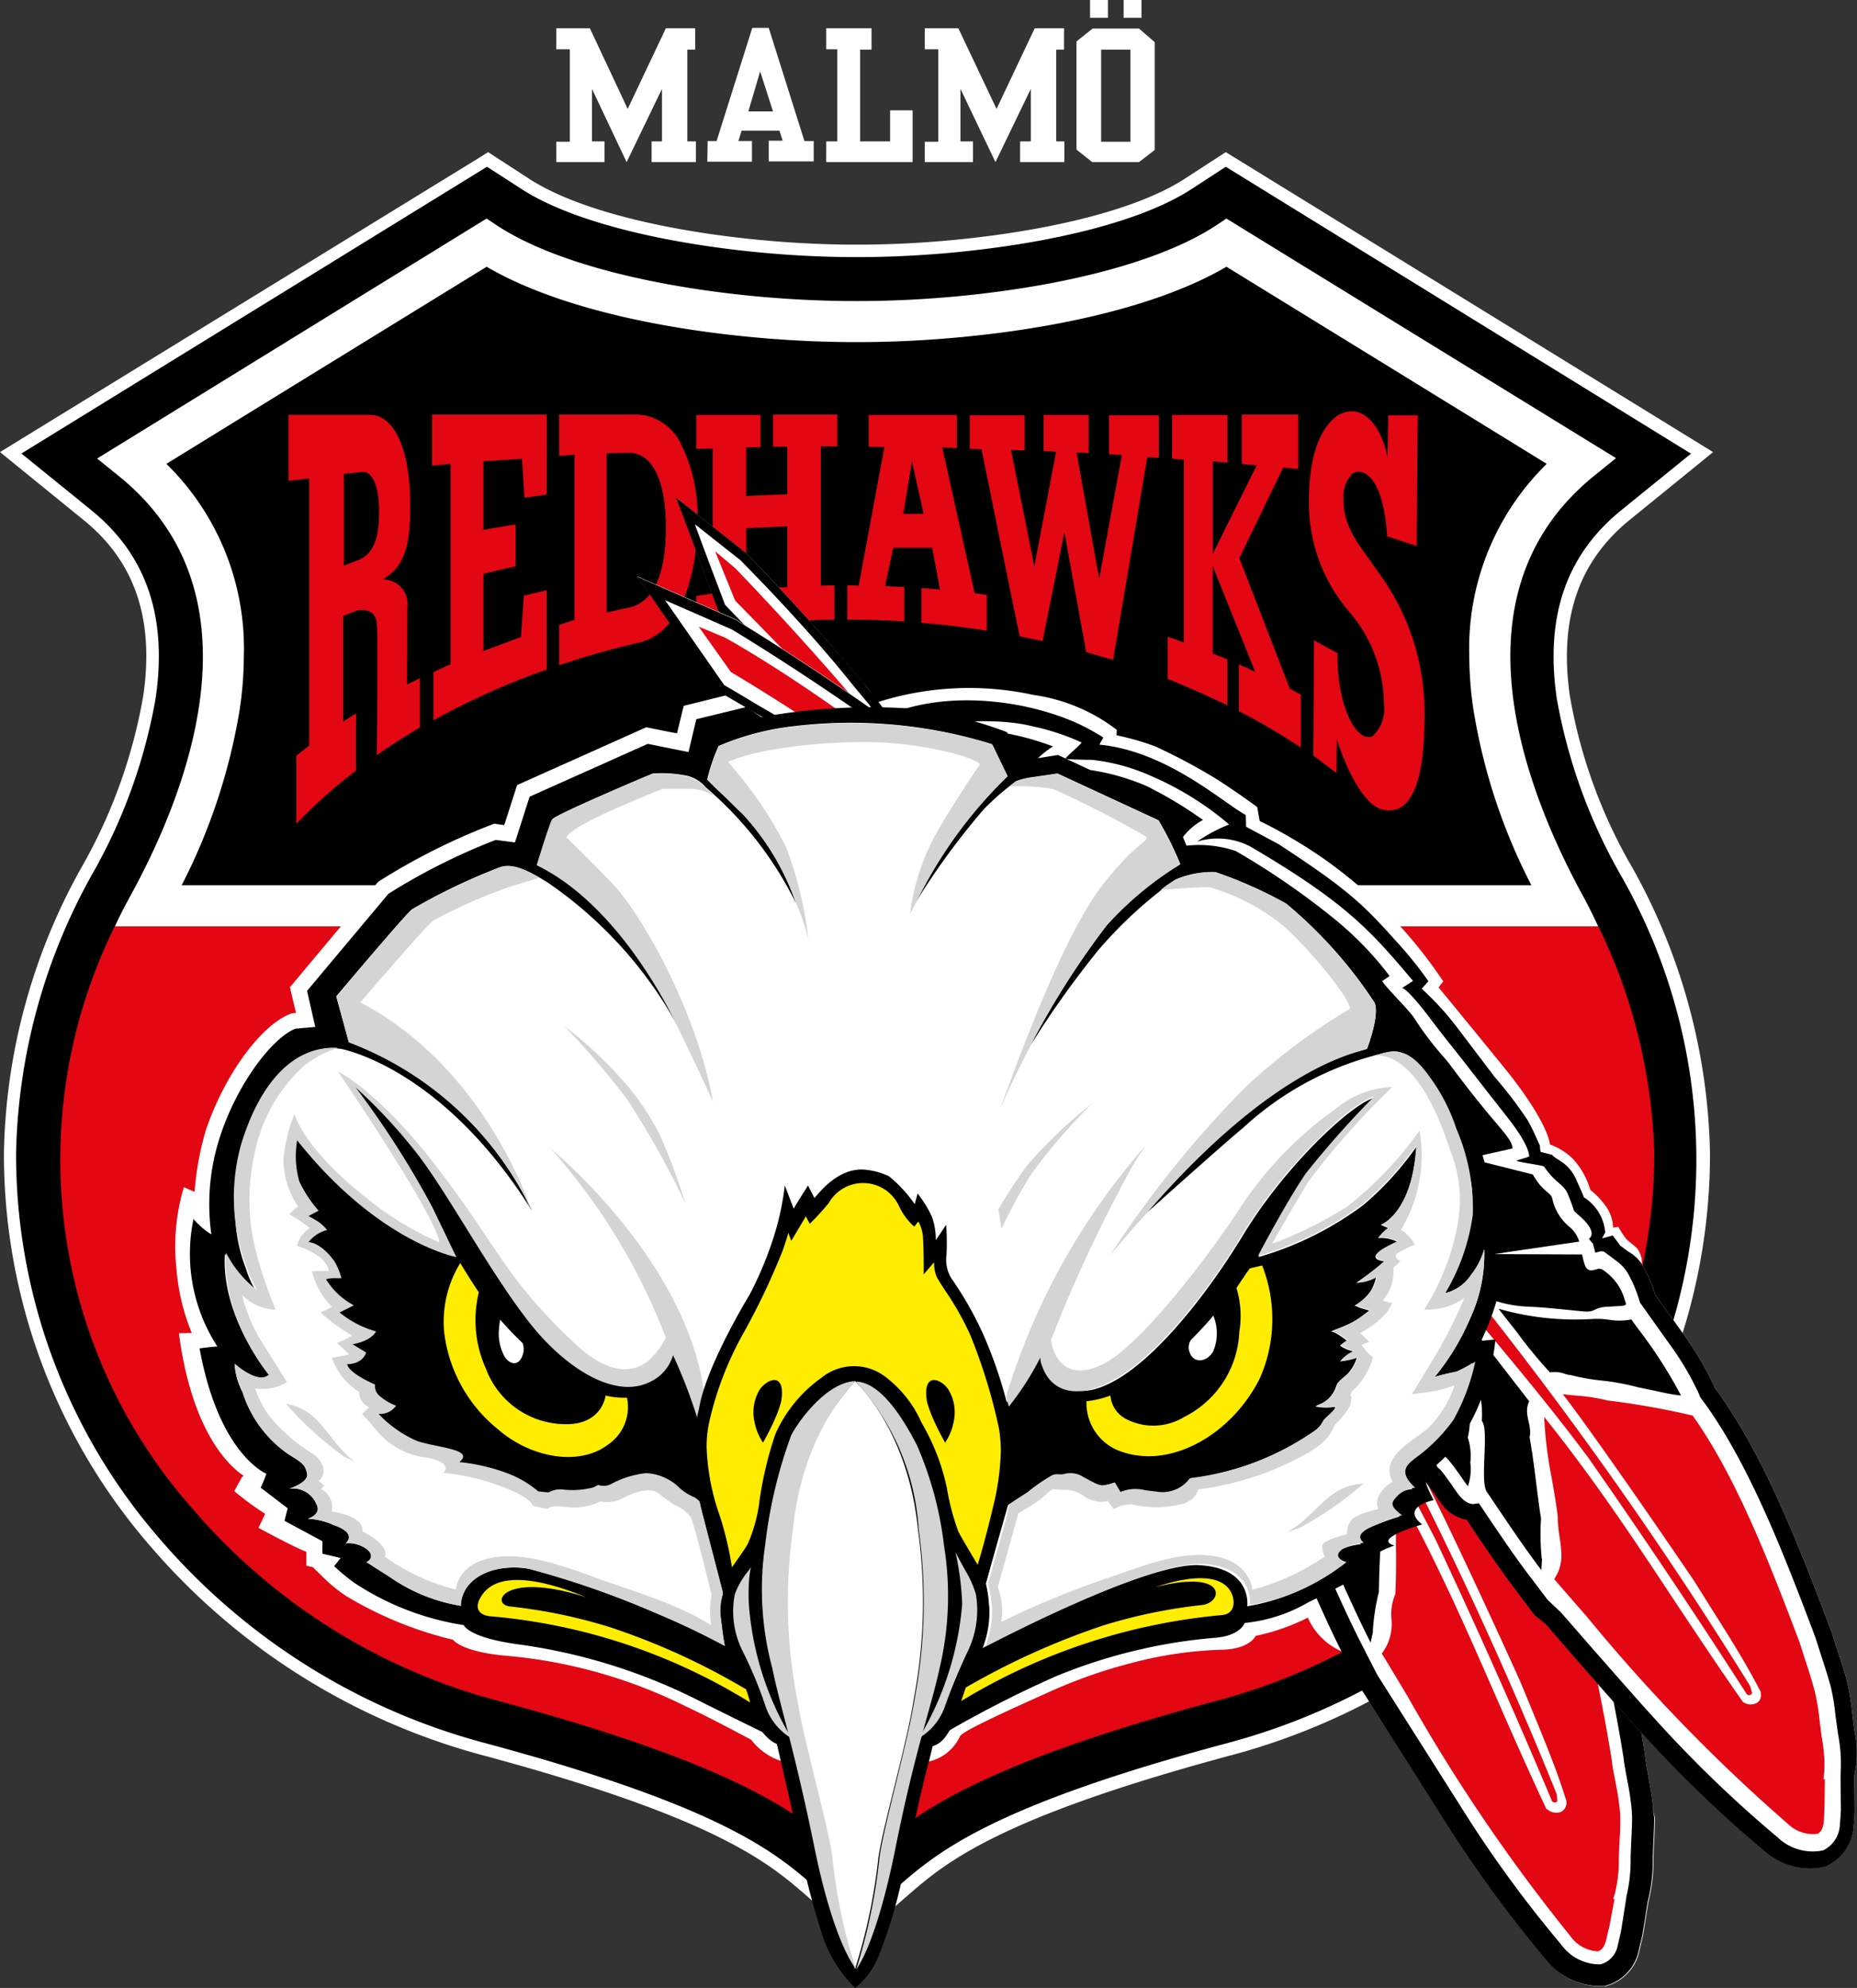
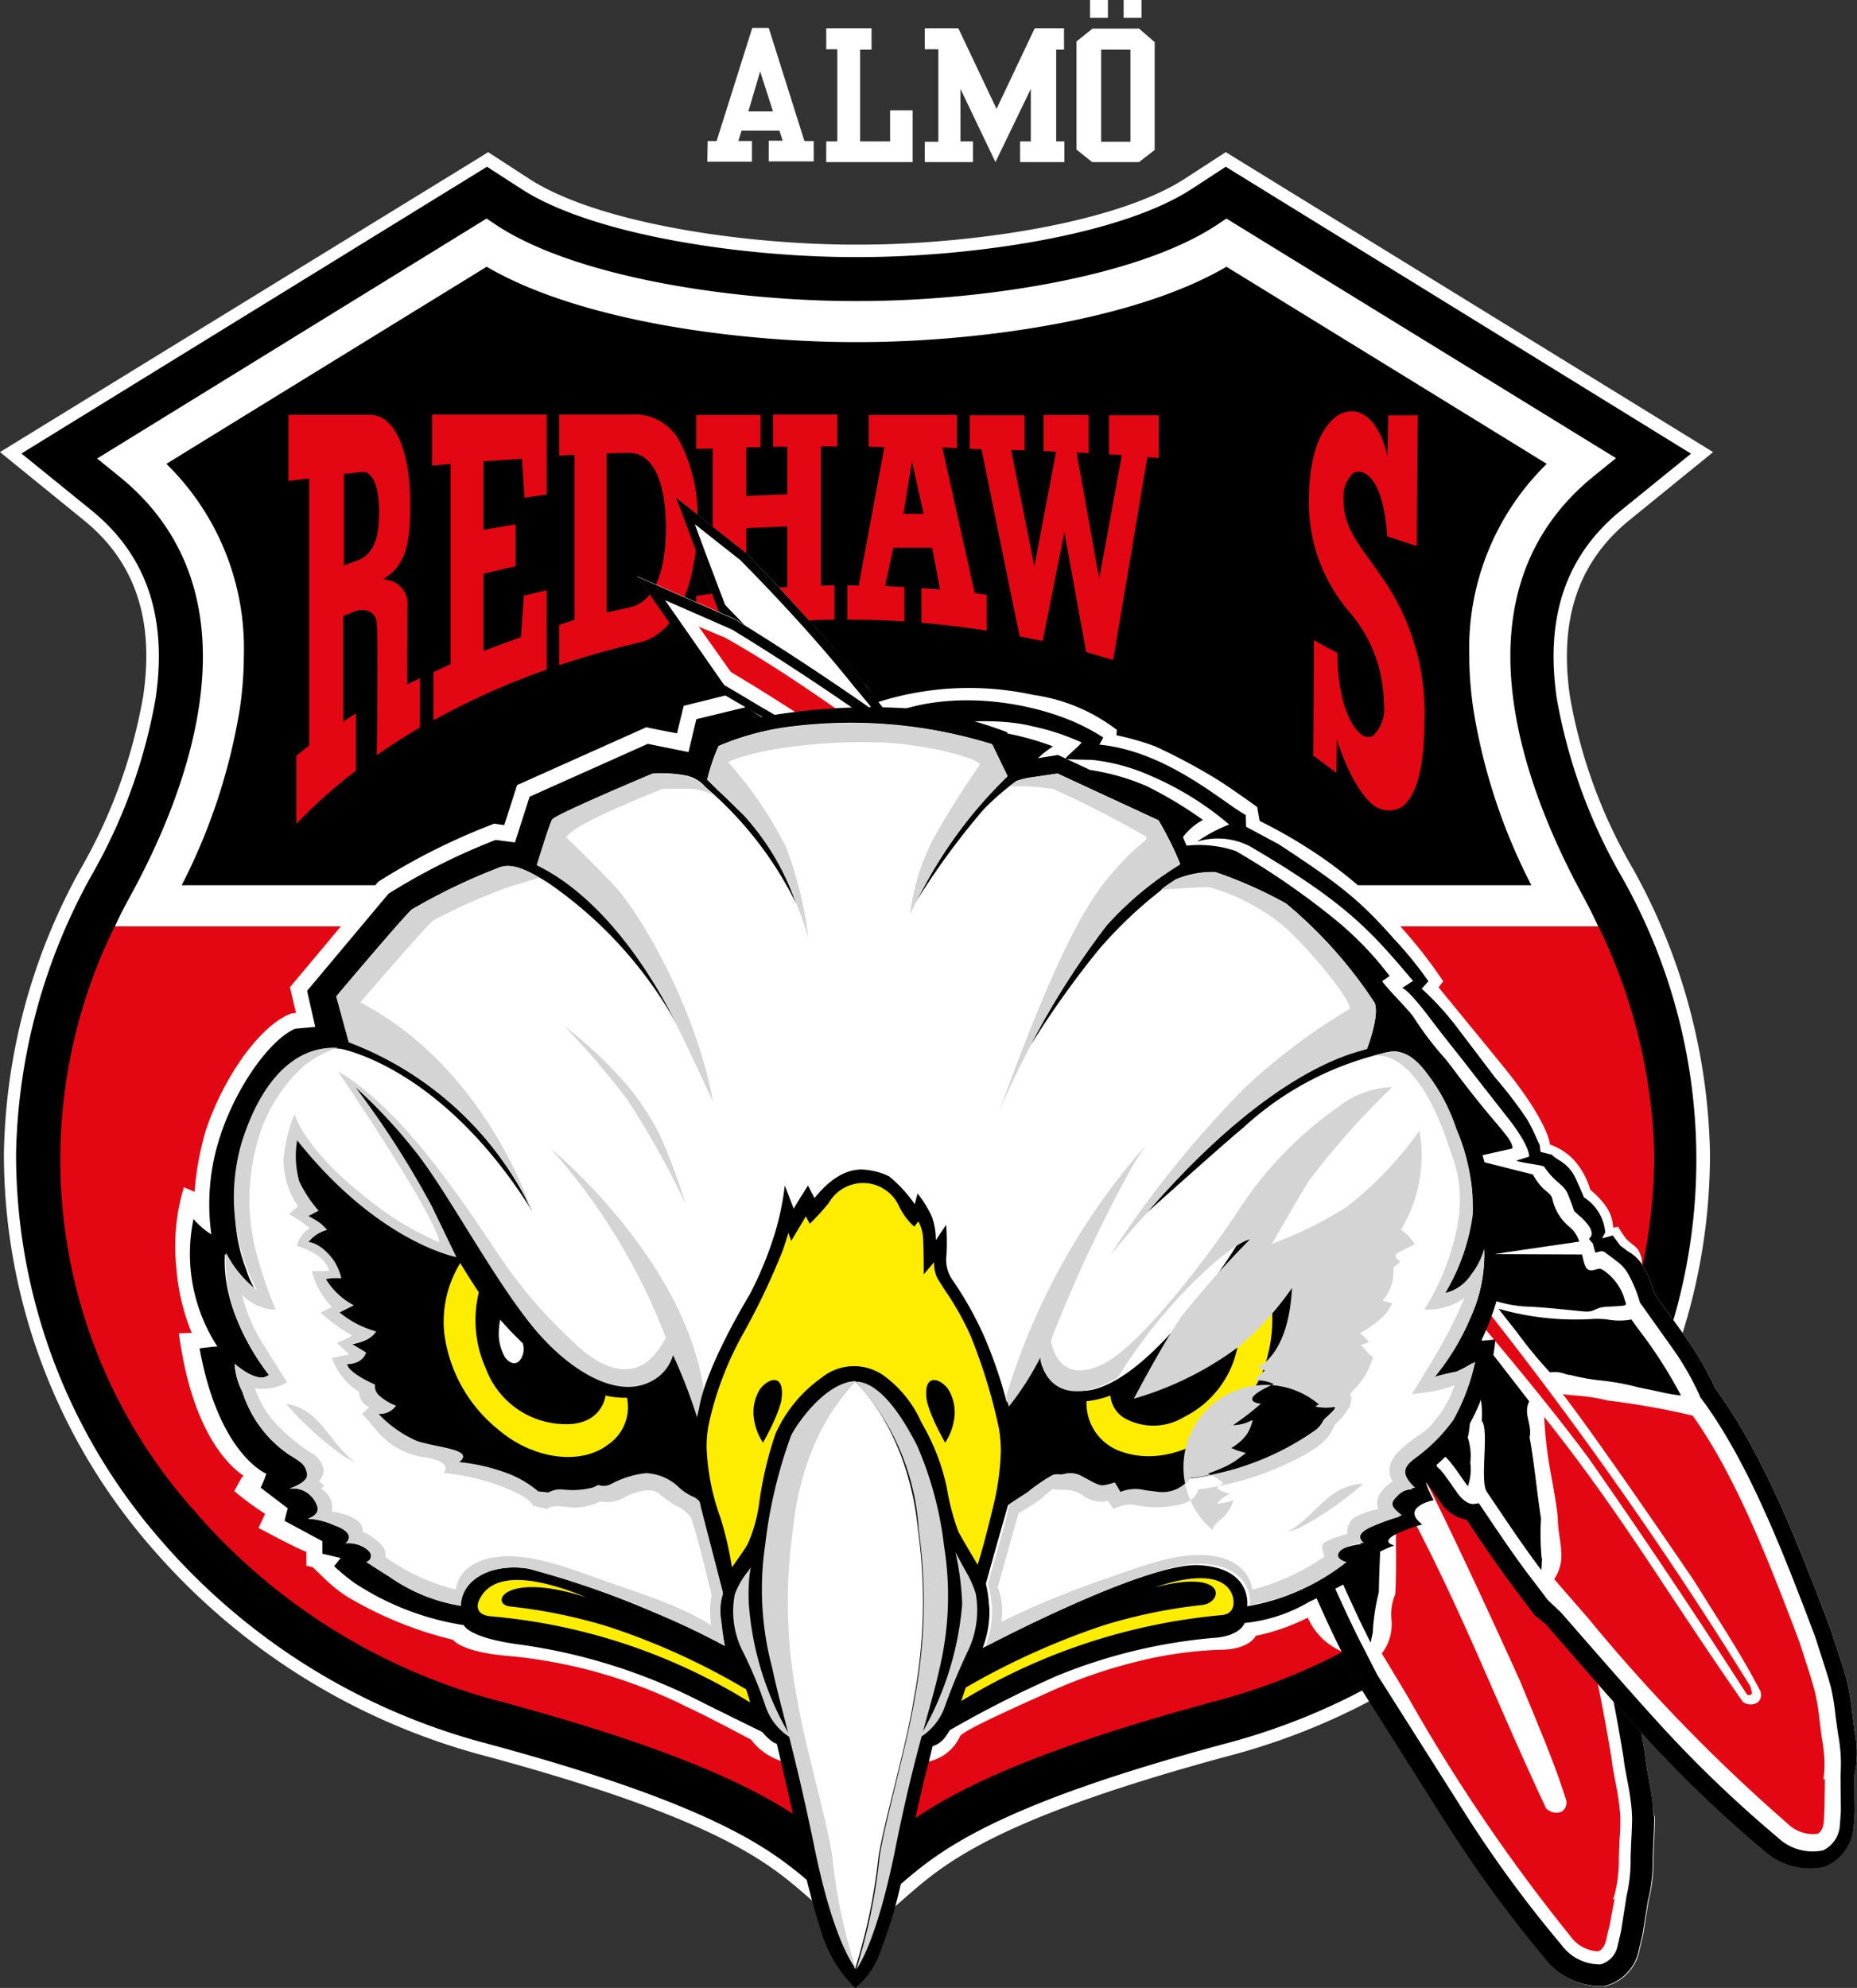
<svg xmlns="http://www.w3.org/2000/svg" id="malmo-redhawks-vit" width="110.67" height="118.458" viewBox="0 0 110.67 118.458">
  <rect x="0" y="0" width="110.67" height="118.458" fill="#333333" stroke="none" />
  <g id="Hök_original" transform="translate(33.152)">
    <g id="Group_1255" data-name="Group 1255">
-       <path id="Path_110" data-name="Path 110" d="M155.8,15.879h2.873V14.645h-.745V11.517l2.064,4.362,2.107-4.362v3.128h-.617v1.234h2.639V14.645h-.511V9.177h.468V7.9h-1.745l-2.277,4.809L157.8,7.9h-2V9.155h.809v5.511H155.8Z" transform="translate(-155.8 -6.219)" fill="#fff" />
      <path id="Path_111" data-name="Path 111" d="M259,15.879h2.873V14.645h-.745V11.517l2.085,4.362,2.107-4.362v3.128h-.638v1.234h2.639V14.645h-.489V9.177h.468V7.9h-1.745l-2.277,4.809L261,7.9h-2V9.155h.809v5.511H259Z" transform="translate(-237.04 -6.219)" fill="#fff" />
      <path id="Path_112" data-name="Path 112" d="M198.121,14.545h.532L200.781,7.8h.979l2.128,6.745h.553v1.213H201.76V14.524h.83l-.191-.6h-2.256l-.192.617h.809v1.234H198.1Zm2.426-1.766h1.468l-.766-2.383Z" transform="translate(-189.099 -6.14)" fill="#fff" />
      <path id="Path_113" data-name="Path 113" d="M231.4,15.879h5.149V12.794h-1.341v1.851h-1.787V9.177h.681V7.9h-2.7V9.155h.66v5.49h-.66Z" transform="translate(-215.313 -6.219)" fill="#fff" />
      <g id="Group_1254" data-name="Group 1254" transform="translate(31.003)">
        <rect id="Rectangle_132" data-name="Rectangle 132" width="1.064" height="1.064" transform="translate(0.809)" fill="#fff" />
        <rect id="Rectangle_133" data-name="Rectangle 133" width="1.064" height="1.064" transform="translate(2.809)" fill="#fff" />
        <path id="Path_114" data-name="Path 114" d="M301.5,15.213V8.766L302.458,8h2.766l.936.809v6.426l-.936.723h-2.787Zm3.213-5.958h-1.745v5.49h1.745Z" transform="translate(-301.5 -6.298)" fill="#fff" />
      </g>
    </g>
  </g>
  <g id="Sköld" transform="translate(0 9.065)">
    <path id="Path_115" data-name="Path 115" d="M93.562,75.029c-.66-4.575.489-8,3.532-10.49l5-4.064L73.05,42.6l-2.426,1.575c-4.149,2.7-12.98,3.937-19.427,3.937h-.255c-6.447,0-15.278-1.234-19.427-3.937L29.088,42.6l-.4.255L0,60.474l5,4.064c3.043,2.468,4.213,5.915,3.532,10.49A31.393,31.393,0,0,1,4.809,85.306,36.086,36.086,0,0,0,.234,102.223a35.631,35.631,0,0,0,8.746,23.47,39.612,39.612,0,0,0,19.6,12.384c14.15,3.788,17.236,6.469,19.491,8.426l3,2.617,3-2.617c2.256-1.958,5.341-4.639,19.491-8.426a39.465,39.465,0,0,0,19.6-12.384,35.631,35.631,0,0,0,8.746-23.47,36.2,36.2,0,0,0-4.6-16.938A30.737,30.737,0,0,1,93.562,75.029Z" transform="translate(0 -42.6)" fill="#fff" />
    <path id="Path_116" data-name="Path 116" d="M74.57,48.019c-4.3,2.809-13.3,4.064-19.853,4.064h-.255c-6.554,0-15.555-1.277-19.853-4.064L32.566,46.7,4.819,63.787l4.192,3.4c3.256,2.66,4.511,6.32,3.809,11.171A32.433,32.433,0,0,1,9.011,88.9,35.448,35.448,0,0,0,4.5,105.472a34.924,34.924,0,0,0,8.554,22.981,38.649,38.649,0,0,0,19.215,12.129c14.321,3.83,17.47,6.575,19.789,8.575l2.511,2.192,2.511-2.192c2.319-2,5.469-4.766,19.789-8.575a38.7,38.7,0,0,0,19.215-12.129A34.12,34.12,0,0,0,100.126,88.9a32.584,32.584,0,0,1-3.809-10.533c-.7-4.852.553-8.511,3.809-11.171l4.192-3.4L76.592,46.7Z" transform="translate(-3.542 -45.828)" />
    <path id="Path_117" data-name="Path 117" d="M124.267,97.851a15.381,15.381,0,0,1,4.617-11.405C126.544,85,110.9,75.381,109.8,74.7c-5.66,3.3-15.236,4.49-21.938,4.49H87.6c-6.7,0-16.278-1.192-21.917-4.49C64.58,75.381,48.941,85,46.6,86.446a15.364,15.364,0,0,1,4.6,11.405,22.1,22.1,0,0,1-.255,3.277,34.8,34.8,0,0,1-3.447,10.427h80.433a35.411,35.411,0,0,1-3.447-10.427A29.5,29.5,0,0,1,124.267,97.851Z" transform="translate(-36.684 -67.87)" />
    <path id="Path_118" data-name="Path 118" d="M108.547,259.3H20.156a31.386,31.386,0,0,0,4.681,34.791,36.1,36.1,0,0,0,17.917,11.32c14.9,3.979,18.321,6.958,20.832,9.129l.809.7.809-.7c2.511-2.17,5.937-5.149,20.832-9.129a36.05,36.05,0,0,0,17.917-11.32,32.349,32.349,0,0,0,7.937-21.279A32.863,32.863,0,0,0,108.547,259.3Z" transform="translate(-13.304 -213.189)" fill="#e30613" />
    <path id="Path_119" data-name="Path 119" d="M115.74,101.544c-3.447-6.32-7.979-17.959.638-24.981l1.341-1.085L94.5,61.2l-.638.426c-4.766,3.107-14.108,4.49-21.279,4.49h-.255c-7.15,0-16.512-1.383-21.279-4.49l-.638-.426L27.2,75.5l1.341,1.085c8.618,7,4.107,18.661.638,24.981-.277.511-.6,1.106-.915,1.809h88.391C116.336,102.672,116.017,102.055,115.74,101.544Zm-83.5-.617A35.411,35.411,0,0,0,35.69,90.5a21.882,21.882,0,0,0,.255-3.277,15.381,15.381,0,0,0-4.617-11.405c2.341-1.447,17.98-11.065,19.087-11.746,5.639,3.3,15.235,4.49,21.917,4.49h.255c6.7,0,16.278-1.192,21.917-4.49,1.106.681,16.746,10.3,19.087,11.746a15.381,15.381,0,0,0-4.617,11.405,22.1,22.1,0,0,0,.255,3.277,34.8,34.8,0,0,0,3.447,10.427Z" transform="translate(-21.412 -57.242)" fill="#fff" />
    <g id="Group_1256" data-name="Group 1256" transform="translate(17.193 15.434)">
      <path id="Path_120" data-name="Path 120" d="M97.406,132.285l-1.106.106v5.469l.936-.362c1.043-.489,1.17-1.745,1.17-2.915,0-.277-.021-1.638-.553-2.128A.523.523,0,0,0,97.406,132.285Z" transform="translate(-93.002 -128.632)" fill="none" />
      <path id="Path_121" data-name="Path 121" d="M370.94,125.02l-.66-.936c-.915-1.255-1.638-2.234-1.617-3.7a1.947,1.947,0,0,1,.511-1.511.617.617,0,0,1,.575-.106c.809.213,1.383,1.638,1.511,3.83.106.021,1.575.511,1.766.575,0-.234.043-7.618.064-7.788h-1.766c0,.17-.043,2.49-.043,2.49h0c-.362-1.766-1.192-2.6-1.936-2.724a1.582,1.582,0,0,0-1.234.4c-.553.468-1.49,1.7-1.511,4.788a9.952,9.952,0,0,0,2.362,6.7,8.523,8.523,0,0,1,2.107,5.554,2.2,2.2,0,0,1-.66,1.894.592.592,0,0,1-.617-.043c-.872-.553-1.49-2.511-1.49-4.724v-.17c-.085-.043-1.192-.638-1.4-.766,0,.277-.043,6.788-.043,6.873.064.043,1.17.872,1.383,1.043,0-.3.021-2,.021-2h0c.021.021.787,2.7,2.107,3.851a1.539,1.539,0,0,0,1.6.255c.681-.34,1.49-1.511,1.511-5.149A14.1,14.1,0,0,0,370.94,125.02Z" transform="translate(-305.785 -115.132)" fill="#e30613" />
      <path id="Path_122" data-name="Path 122" d="M87.886,127.627a1.45,1.45,0,0,0-1.213-1.6l-.234-.043.191-.128c1.192-.787,1.426-2.17,1.426-4.3,0-3.256-.936-5.362-2.4-5.362H80.8v3.937l1.234-.149V135.9s-.7.553-.766.6v4.064a30.151,30.151,0,0,1,3.554-3.171v-3.4c-.192.106-.766.489-.766.489v-6.3l.745-.3a1.157,1.157,0,0,1,.936.085.853.853,0,0,1,.319.745c.043.17.043,1.128.043,2.341,0,1.851-.021,4.277-.043,5.426.809-.575,1.681-1.128,2.575-1.66v-2.936l-.766.383Zm-2.851-2.809-.936.362v-5.469L85.2,119.6a.523.523,0,0,1,.447.17c.532.489.553,1.851.553,2.128C86.2,123.073,86.077,124.35,85.034,124.818Z" transform="translate(-80.8 -115.973)" fill="#e30613" />
      <path id="Path_123" data-name="Path 123" d="M121,119.143c.17-.021,1.106-.106,1.106-.106v11.937s-.915.426-1.021.468v2.873a44.151,44.151,0,0,1,6.745-3.022v-4.724c-.192.043-1.255.3-1.362.319,0,.128-.17,2.468-.17,2.468l-2.234.83v-4.6s1.787-.426,1.915-.447v-2.49c-.192.021-1.915.319-1.915.319v-4.085l2.3-.149s.128,2.149.149,2.319c.149-.021,1.192-.17,1.319-.191V116.1H121Z" transform="translate(-112.446 -115.894)" fill="#e30613" />
      <path id="Path_124" data-name="Path 124" d="M163.856,117.845a3.038,3.038,0,0,0-3-1.745H156.6v2.447c.149,0,.915-.064.915-.064v9.852s-.809.255-.915.3v2.4c1.575-.532,3.171-.979,4.809-1.362,2.532-.617,3.426-4.234,3.426-7.128A9.473,9.473,0,0,0,163.856,117.845Zm-3.064,9.746h0l-1.362.3V118.4l1.255-.021a1.582,1.582,0,0,1,1.192.447c.7.681,1.085,2.064,1.085,4.022C162.962,125.612,162.2,127.293,160.792,127.59Z" transform="translate(-140.471 -115.894)" fill="#e30613" />
      <path id="Path_125" data-name="Path 125" d="M176.3,170.1Z" transform="translate(-155.979 -158.404)" fill="#e30613" />
      <path id="Path_126" data-name="Path 126" d="M199.575,118.015h.851v2.83l-2.447.106v-2.894s.7-.021.851-.021v-1.915H195v2.021c.149,0,.979-.021.979-.021v8.639s-.851.128-.979.149v2.128c1.277-.213,2.553-.383,3.83-.489v-2.064c-.149.021-.851.064-.851.064v-3.681l2.447-.106v3.617s-.7.043-.851.043v2.064c1.213-.085,2.426-.149,3.66-.17v-2.043c-.149,0-.809.021-.809.021v-8.3h.979V116.1h-3.83Z" transform="translate(-170.7 -115.894)" fill="#e30613" />
      <path id="Path_127" data-name="Path 127" d="M242.96,118.136s.723.021.872.043V116.2h-5.256v1.894c.149,0,.936.021.936.021l-1.532,8.256s-.532-.021-.681-.021v2.043c1.128,0,2.277.043,3.4.106v-2.043c-.149,0-1.149-.064-1.149-.064l.489-2.277h2.319l.468,2.49s-.958-.085-1.107-.085v2.064c1.319.106,2.639.277,3.894.468v-2.128c-.128-.021-.723-.106-.723-.106Zm-2.319,3.958c.021-.17.426-2.532.511-3.149.128.6.66,2.958.7,3.149Z" transform="translate(-203.999 -115.973)" fill="#e30613" />
-       <path id="Path_128" data-name="Path 128" d="M331.356,124.654l2.617-5.4s.745.085.894.085V116.1H331.5v2.936c.128.021.894.085.894.085l-2.617,5.277v-5.511s.723.064.872.085v-2.851h-3.3v2.6c.128.021.7.064.7.064v10.895s-.766-.277-.958-.34v2.511c1.213.489,2.4,1.021,3.554,1.575v-2.745c-.106-.043-.872-.34-.872-.34v-5.213h0l2.532,6.3s-.787-.362-.979-.447v2.788a40.1,40.1,0,0,1,3.7,2.17v-3.149c-.085-.043-.66-.362-.66-.362Z" transform="translate(-274.691 -115.894)" fill="#e30613" />
      <path id="Path_129" data-name="Path 129" d="M279.9,118.541c.128,0,.766.043.766.043l-1.341,7.32-.106-.468-1.255-7s.6.021.723.043V116.2H276v2.149c.128,0,.745.043.745.043l-1.3,6.852-.085-.468-1.3-6.49s.66.021.809.021v-2.085H271.6v2c.128,0,.7.021.7.021s2.234,11.022,2.277,11.15c.106.021,1.213.255,1.362.277.043-.17,1.3-6.49,1.3-6.49h0s1.277,7.043,1.3,7.15c.106.021,1.426.426,1.6.468.043-.192,2.043-12.086,2.043-12.086s.553.043.681.043v-2.532H279.9Z" transform="translate(-231 -115.973)" fill="#e30613" />
    </g>
  </g>
  <g id="Lager_7" transform="translate(10.442 29.641)">
    <path id="Path_130" data-name="Path 130" d="M90.826,193.543a17.966,17.966,0,0,1,9.384-.468,10.588,10.588,0,0,1,4.979,2.085l-.021.319a16.109,16.109,0,0,1,2.3.66,35.337,35.337,0,0,1,3.426,1.809c.936.553,2.66,1.809,2.66,1.809l.149.83a29.532,29.532,0,0,1,3.915,2.319,27.85,27.85,0,0,1,7.022,7.235l-.277.362s1.873,2.277,3.83,4.681c2.745,3.362,2.809,4.681,2.809,4.681a3.782,3.782,0,0,1,1.383.872,4.633,4.633,0,0,1,1.021,1.83,4.928,4.928,0,0,1,.958,1.021,2.329,2.329,0,0,1,.4,1.234s.34-.043.3-.064a6.343,6.343,0,0,0,.426.66c.213.277.617.489.766.723.426.766.021.66.468,1.873a23.139,23.139,0,0,0,2.426,3.937l-5.3,14.193s-12.384,4.958-15.236,3.937a3.9,3.9,0,0,1-2.043-2.021,12.6,12.6,0,0,1-3.107,1.085s-.362.83-2.149.83a23.58,23.58,0,0,0-5.171.766,29.885,29.885,0,0,0-4.979,1.745c-1.553.7-5.171,2.3-5.32,2.639a2.705,2.705,0,0,1-2.426,1.575H85.549a3.649,3.649,0,0,1-2.149-1.362s-2.49-1.341-3.873-1.979a29.777,29.777,0,0,0-10.661-3.022c-2.766-.234-3.234-.958-3.234-.958a22.643,22.643,0,0,1-6.362-2.6,9.064,9.064,0,0,1-1.383-1.128l-.617-.6h0l-.383-.085v-.83c-.745-.277-2.851-1.426-2.851-1.426l.383-.809a.021.021,0,0,1,.021-.021,17.491,17.491,0,0,1-1.851-1.362l.447-.809.106-.106c-1.341-.915-3.171-3.319-3.851-8.49l.766-.021a12.615,12.615,0,0,1-.915-3.873,12.2,12.2,0,0,1,.447-4.809l.638.277a17.609,17.609,0,0,1,.66-3.639c1.085-3.256,3.234-6.235,5.022-6.958l.128-.043s.213-.021.234-.021c-.128-.532-.362-1.532-.362-1.532l5.256-6.277.128-.085a38.025,38.025,0,0,1,6.575-3.3l.213-.085s.426.064.6.085c.255-.787.766-2.383.766-2.383l7.7-3.447s1.106.234,1.83.362c.128-.532.4-1.638.4-1.638l2.49-.617,2.4,1.4A43.753,43.753,0,0,0,90.826,193.543Z" transform="translate(-49.072 -181.308)" fill="#fff" />
    <path id="Path_131" data-name="Path 131" d="M453.7,492.3v.043h0Z" transform="translate(-367.601 -417.186)" />
    <path id="Path_132" data-name="Path 132" d="M335.4,243.2l.021.021h0Z" transform="translate(-274.473 -221.091)" />
    <path id="Path_133" data-name="Path 133" d="M225.1,204.821h0l.021-.021Z" transform="translate(-187.644 -190.862)" />
    <path id="Path_134" data-name="Path 134" d="M381.5,299.2c0,.021.021.021.021.043l.021.021Z" transform="translate(-310.764 -265.175)" />
    <path id="Path_135" data-name="Path 135" d="M399.464,331.085c-.021-.021-.021-.043-.043-.064L399.4,331Z" transform="translate(-324.855 -290.209)" />
    <path id="Path_136" data-name="Path 136" d="M379.9,300.8Z" transform="translate(-309.504 -266.435)" fill="#fff" />
    <path id="Path_137" data-name="Path 137" d="M228.023,222.062l-.043-1.3-.468-.043c-.085,0-.149-.021-.213-.021.021.191.021.383.043.532a.192.192,0,0,1,.106.021v.362a.128.128,0,0,0-.085.021c.021.064.064.255.128.511C227.747,222.1,228.023,222.062,228.023,222.062Z" transform="translate(-189.375 -203.379)" />
    <path id="Path_138" data-name="Path 138" d="M247.618,217.492c-.043-.6-.17-1.234-.277-1.851-.085-.468-.17-.936-.213-1.341v-.043c-1.064-6.575-2.4-11.512-4.107-15.065L243,199.15s-.085-.128-.149-.213c-.021-.085-.043-.191-.043-.191a19.517,19.517,0,0,0-1.128-3.107l-1-2.085s-.383-.787-.426-.851v-.064c0-.021-.128-.787-.128-.787a5.831,5.831,0,0,0-.3-1.021,3.425,3.425,0,0,0-1.255-1.681l-.021-.021a2.291,2.291,0,0,0-.17-.234l-.3-.3h0a.832.832,0,0,1-.106-.085h0a.892.892,0,0,0,.021-.34,2.68,2.68,0,0,0-.745-1.724l-.085-.085a.582.582,0,0,1-.085-.106c0-.021,0-.021-.021-.043a2.183,2.183,0,0,0,.085-.575,1.933,1.933,0,0,0-.191-.787l-.3-.553s-.17-.234-.277-.362c-.021-.064-.085-.319-.085-.319a4.888,4.888,0,0,0-.617-1.319l-.021-.021s-.255-.34-.3-.4c-.021-.043-.128-.234-.128-.234a1.7,1.7,0,0,0-.128-.17c-.021-.043-.064-.106-.064-.106l-.149-.277a3.144,3.144,0,0,0-.553-.66c-.021-.043-.149-.191-.191-.255.021.021.021.043.043.064l-.064-.085.021.021a3.486,3.486,0,0,0-1.255-1.234,3.544,3.544,0,0,0-1.532-2.128v-.043a.859.859,0,0,0,0-.234,4.424,4.424,0,0,0-.17-1,3.309,3.309,0,0,0-.872-2.128,4.074,4.074,0,0,0-.936-.872,2.317,2.317,0,0,0,.17-.66l.064-.638-.34-.532a6.991,6.991,0,0,0-3.107-2.66l-.085-.17-.149-.319-.106-.192-.064-.128-.277-.234a3.493,3.493,0,0,1-.447-.489l-.34-.489-.255-.362a5.859,5.859,0,0,0-2.341-2.085,2.054,2.054,0,0,1-.489-.575l-.149-.234-.319-.468a6.745,6.745,0,0,0-.66-.809,6.368,6.368,0,0,0-1.277-1.106c0-.021.021-.064.021-.085a2.033,2.033,0,0,0-.638-1.341,1.782,1.782,0,0,1-.043-.213l-.489-.4c-.638-.532-1.255-1.106-1.936-1.7-.681-.617-1.362-1.234-2.085-1.851a23.112,23.112,0,0,0-3.724-2.6c-.426-.34-.915-.234-1.4-.447h0c-.489-.277.128.553-.447.383-1.553-.723-3.426-.532-5.532-.021l-.021-.021-.83.532s-1.4-2.149-1.468-2.107c-2.3-2.724-4.575-5.277-6.979-7.745l-.021-.021L189.4,139.4l.34.894,2.192,5.873.17.17,1.6,1.617c1.511,1.532,2.724,3.341,4.149,4.7a6.121,6.121,0,0,0-.83.681,4.132,4.132,0,0,0-.553.66,2.9,2.9,0,0,0-.553,1.745c0,.106.021.192.021.277h0v.021l.149,1.873.532,1.979.064.085c.213.34.66,1.255,1.128,2.213l.6,1.192a31.882,31.882,0,0,0,1.936,3.49,16.977,16.977,0,0,0,.936,1.873,5.337,5.337,0,0,0,2,2.107l-.021-.021,1,.575a6.851,6.851,0,0,0,1.958,3.107l.149.149c.6.617.83.958.872,1.213l.021.128.064.106c.106.17,1.043,1.66,1.49,2.213a10.109,10.109,0,0,0,1.681,1.638.566.566,0,0,1,.085.17,5.491,5.491,0,0,1,.213.7l.043.17a7.365,7.365,0,0,0,.511,1.426,7.77,7.77,0,0,0,1.575,1.638l.6.489s.17-.234.319-.426c.17.766.362,1.6.362,1.6l.021.064a2.029,2.029,0,0,0,.958.979s.34.17.511.234a10.062,10.062,0,0,1,.83.83c-.021.106-.128.575-.128.575l.532.7a4.377,4.377,0,0,0,1.192,1.106l.043.021.043.021c.064.021.17.043.255.064a11.22,11.22,0,0,0,1.085,2.958,15.777,15.777,0,0,0,1.043,1.319s.7.872.745.915a4.447,4.447,0,0,0,.6.851l.4.447.234.255a1.992,1.992,0,0,1,.4.532v-.021l.021.17.106.192s1.021,1.447,1.107,1.553c.043.106.6,1.4.6,1.4l.064.085.277.383.319.638.064.128.234.511a3.3,3.3,0,0,0,1.341,1.234c.106.255.277.638.277.638.575,1.277,1.192,2.617,1.873,3.979l.915,1.766,4.958,7.831a76.724,76.724,0,0,0,6.128,8.426,4.169,4.169,0,0,0,3.234,1.6h.277l.255-.085a2.757,2.757,0,0,0,1.745-1.873l.128-.553.128-.532s.319-1.979.319-2a9.842,9.842,0,0,0,.3-2.639l.043-1.021c.021-.447.043-.915.043-1.383A1.629,1.629,0,0,1,247.618,217.492Zm-17.661-43.749Z" transform="translate(-159.54 -139.379)" fill="#fff" />
    <path id="Path_139" data-name="Path 139" d="M247.54,217.414c-.043-.6-.17-1.234-.277-1.851-.085-.468-.17-.936-.213-1.341v-.043c-1.064-6.575-2.4-11.512-4.107-15.065l-.021-.043s-.085-.128-.149-.213c-.021-.085-.043-.192-.043-.192a19.518,19.518,0,0,0-1.128-3.107l-1-2.085s-.383-.787-.426-.851v-.064c0-.021-.128-.787-.128-.787a5.832,5.832,0,0,0-.3-1.021,3.425,3.425,0,0,0-1.255-1.681l-.021-.021a2.285,2.285,0,0,0-.17-.234l-.3-.3h0a.831.831,0,0,1-.106-.085h0a.892.892,0,0,0,.021-.34,2.68,2.68,0,0,0-.745-1.724l-.085-.085a.581.581,0,0,1-.085-.106c0-.021,0-.021-.021-.043a2.183,2.183,0,0,0,.085-.575,1.933,1.933,0,0,0-.191-.787l-.3-.553s-.17-.234-.277-.362c-.021-.064-.085-.319-.085-.319a4.887,4.887,0,0,0-.617-1.319l-.021-.021s-.255-.34-.3-.4c-.021-.043-.128-.234-.128-.234a1.7,1.7,0,0,0-.128-.17c-.021-.043-.064-.106-.064-.106l-.149-.277a3.143,3.143,0,0,0-.553-.66c-.021-.043-.149-.192-.192-.255.021.021.021.043.043.064l-.064-.085.021.021a3.486,3.486,0,0,0-1.255-1.234,3.544,3.544,0,0,0-1.532-2.128v-.043a.859.859,0,0,0,0-.234,4.425,4.425,0,0,0-.17-1,3.309,3.309,0,0,0-.872-2.128,4.075,4.075,0,0,0-.936-.872,2.317,2.317,0,0,0,.17-.66l.064-.638-.34-.532a6.991,6.991,0,0,0-3.107-2.66l-.085-.17-.149-.319-.106-.192-.064-.128-.277-.234a3.5,3.5,0,0,1-.447-.489l-.34-.489-.255-.362a5.859,5.859,0,0,0-2.341-2.085,2.055,2.055,0,0,1-.489-.575l-.149-.234-.319-.468a6.744,6.744,0,0,0-.66-.809c-.362-.426-1,.213-1.468-.106,0-.021.191-1.043.191-1.085a2.033,2.033,0,0,0-.638-1.341,1.782,1.782,0,0,1-.043-.213l-.489-.4c-.638-.532-1.255-1.106-1.936-1.7-.681-.617-1.362-1.234-2.085-1.851a23.111,23.111,0,0,0-3.724-2.6c-.426-.34-.447.085-.936-.128l-.894-.149c-.489-.277-1.319.021-1.894-.149a8,8,0,0,0-3.681.34L202,152.3l-1.468-1.894h0c-2.3-2.724-4.617-5.277-7-7.745l-.021-.021L189.3,139.3l.34.894,2.192,5.873.17.17,1.6,1.617c1.511,1.532,2.724,3.341,4.149,4.7a6.12,6.12,0,0,0-.83.681,4.134,4.134,0,0,0-.553.66,2.9,2.9,0,0,0-.553,1.745c0,.106.021.192.021.277h0v.021l.149,1.873.532,1.979.064.085c.213.34.66,1.255,1.128,2.213l.6,1.192a31.89,31.89,0,0,0,1.936,3.49,16.979,16.979,0,0,0,.936,1.873,5.338,5.338,0,0,0,2,2.107l-.021-.021,1,.575a6.851,6.851,0,0,0,1.958,3.107l.149.149c.6.617.83.958.872,1.213l.021.128.064.106c.106.17,1.043,1.66,1.49,2.213a10.109,10.109,0,0,0,1.681,1.638.566.566,0,0,1,.085.17,5.483,5.483,0,0,1,.213.7l.043.17a7.366,7.366,0,0,0,.511,1.426,7.772,7.772,0,0,0,1.575,1.638l.6.489s.17-.234.319-.426c.17.766.362,1.6.362,1.6l.021.064a2.029,2.029,0,0,0,.958.979s.34.17.511.234a10.062,10.062,0,0,1,.83.83c-.021.106-.128.575-.128.575l.532.7A4.377,4.377,0,0,0,218,190.113l.043.021.043.021c.064.021.17.043.255.064a11.221,11.221,0,0,0,1.085,2.958,15.786,15.786,0,0,0,1.043,1.319s.7.872.745.915a4.448,4.448,0,0,0,.6.851l.4.447.234.255a1.994,1.994,0,0,1,.4.532v-.021l.021.17.106.192s1.021,1.447,1.106,1.553c.043.106.6,1.4.6,1.4l.064.085.277.383.319.638.064.128.234.511a3.3,3.3,0,0,0,1.341,1.234c.106.255.277.638.277.638.66,1.447,1.17,2.617,1.873,3.979l.915,1.766,4.958,7.831a76.729,76.729,0,0,0,6.128,8.426,4.169,4.169,0,0,0,3.234,1.6h.277l.255-.085a2.757,2.757,0,0,0,1.745-1.873l.128-.553.128-.532s.319-1.979.319-2a9.843,9.843,0,0,0,.3-2.639l.043-1.021c.021-.447.043-.915.043-1.383A2.1,2.1,0,0,1,247.54,217.414Zm-1.3,1.83-.043,1.064a9.284,9.284,0,0,1-.255,2.383v.043l-.319,2.021-.213.915a1.425,1.425,0,0,1-.936,1.021l.085-.021a.866.866,0,0,0-.149.043h-.085a2.836,2.836,0,0,1-2.256-1.17,72.085,72.085,0,0,1-6.022-8.277l-4.937-7.788a.066.066,0,0,0,.021.043c-.064-.128-.255-.489-.894-1.745-.681-1.319-1.277-2.639-1.851-3.915l-.447-.958-.128-.3-.426-.021c-.149,0-.426-.213-.638-.638l-.234-.468-.064-.128v.021a6.026,6.026,0,0,0-.34-.723c0-.021-.17-.3-.17-.3v-.021l-.021-.021s-.085-.106-.128-.149l-.043-.085s-.149-.383-.277-.66a.456.456,0,0,1,.128-.021v-.255c-.106-.277-.213-.489-.213-.489l-.043-.043-.6-.851c-.021-.043-.064-.085-.085-.128-.128-.191-.255-.34-.319-.447-.106.128-.191.234-.213.255v-.085a2.186,2.186,0,0,0-.723-1.234l-.255-.277-.383-.4a2.738,2.738,0,0,1-.447-.66l-.021-.064-.83-1.043c-.34-.4-.681-.809-.958-1.213a4.834,4.834,0,0,1-1-2.724l-.021-.7h-.681a.9.9,0,0,1-.234-.043,2.11,2.11,0,0,1-.511-.4l.021.043-.255-.362s-.106-.128-.17-.213c.043-.149.106-.447.106-.447l-.021-.128a2.069,2.069,0,0,0-.4-.809l-.3-.362-.468-.3c-.021,0-.319-.17-.319-.17-.021,0-.6-.3-.6-.3a.742.742,0,0,1-.362-.362l-.128-.255h0c0-.021-.021-.043-.021-.064-.021-.064-.723-3.83-.723-3.83s-1,1.319-1.234,1.638a2.54,2.54,0,0,1-.787-.915,5.671,5.671,0,0,1-.426-1.17l-.043-.17a6.461,6.461,0,0,0-.255-.851,1.775,1.775,0,0,0-.362-.6l-.021-.021-.043-.021-.021-.021a8.181,8.181,0,0,1-1.532-1.468c-.362-.426-.681-.894-1.021-1.383,0,0-.213-.3-.3-.4a.752.752,0,0,0-.021-.128,3.876,3.876,0,0,0-1.213-1.851l-.149-.149c-.277-.3-.553-.575-.809-.894a5.858,5.858,0,0,1-.809-1.3.22.22,0,0,1-.021-.085v-.085a5.223,5.223,0,0,0-.128-.532,2.008,2.008,0,0,0-.064-.192l-.043-.106-1.4-.723a3.981,3.981,0,0,1-1.489-1.617,15.467,15.467,0,0,1-.894-1.787l-.021-.064-.043-.043a30.669,30.669,0,0,1-1.873-3.383l-.6-1.192c-.511-1.021-.958-1.915-1.192-2.319l.043.128-.064-.191a.066.066,0,0,0-.021-.043.433.433,0,0,0-.021-.106s-.128-.553-.213-.915c.064,0-.3-2.49-.3-2.49a1.7,1.7,0,0,1,.34-.979c.128-.191,1.681-1.426,1.681-1.426l-.809-1.192h0c-1.319-1.511-6-6.235-6.022-6.3,0-.021-.787-2.085-.787-2.085s-1-2.66-1-2.7c.915.723,2.66,2.107,2.7,2.128.3.319,3.873,3.873,6.809,7.575.064.064.872,1.043.872,1.043l1.085,1.6s.4-.809.447-.851c.064-.021.766-.4.766-.4a9.438,9.438,0,0,1,6.7.7l-1.277-.936.021.021h.021a10,10,0,0,1,2.979,2.447,16.5,16.5,0,0,0,1.511,1.49c.7.6,1.383,1.213,2.043,1.809.681.617,1.319,1.192,1.958,1.724a1.632,1.632,0,0,1,.149.128.965.965,0,0,0,.043.17l.149.128a.872.872,0,0,1,.383.6l-.021.106.021-.043-.191.6.191.106.319.17a4.361,4.361,0,0,1,1.277,1.043,5.144,5.144,0,0,1,.6.723l.3.426.149.234a3.322,3.322,0,0,0,.851.936l.021.021.043.021h.021a4.613,4.613,0,0,1,1.915,1.7l.234.34.362.532a4.526,4.526,0,0,0,.66.723.4.4,0,0,0,.085.064,1,1,0,0,1,.043.106l.149.277.191.383a2.32,2.32,0,0,0,.128.234l.234.085a5.874,5.874,0,0,1,2.681,2.234,1.307,1.307,0,0,1,.106.17,1.175,1.175,0,0,1-.021.192.846.846,0,0,1-.192.468l-.617.66.787.447a3.278,3.278,0,0,1,1.043.894h0l.021.021h0a2.171,2.171,0,0,1,.575,1.468v.064l.021.064a5.1,5.1,0,0,1,.149.745v.106h0l.021-.021c-.021.043-.085.128-.255.426l-.149.234.681.362a2.467,2.467,0,0,1,1.277,1.553l.128.6.34.149a2.023,2.023,0,0,1,.979.915v.021l.021.021.277.362.043.021a2.514,2.514,0,0,1,.4.468l.106.17.106.192.021.021.128.17.128.213v.021l.319.447a3.6,3.6,0,0,1,.447.915l.043.149.085.34.043.064.043.085.021.021.043.043s.255.319.277.362c.021.021.17.319.192.362a1.772,1.772,0,0,1,.085.319.589.589,0,0,1-.064.277h0a.161.161,0,0,0-.043.085l-.106.234.34.7.234.255.064.085a1.451,1.451,0,0,1,.4.894,1.308,1.308,0,0,1-.021.277l.064-.128-.149.4.064.064.277.532a3.354,3.354,0,0,1,.319.255l.149.149c.021.021.149.213.149.213l.021.043.085.085.021.021.043.021a2.43,2.43,0,0,1,.872,1.17,6.184,6.184,0,0,1,.234.809l.128.7.043.234v.043l.511,1.021.979,2.043a17.11,17.11,0,0,1,1.064,2.894l.106.4s.191.277.213.319c1.638,3.447,2.958,8.256,4,14.7.043.426.149.936.234,1.4a16.855,16.855,0,0,1,.255,1.724l.021.426C246.284,218.393,246.263,218.818,246.242,219.244Z" transform="translate(-159.461 -139.3)" />
-     <path id="Path_140" data-name="Path 140" d="M201.492,157.336c2.064,2.107,4.107,4.171,5.873,6.192,10.363,12.491,20.9,24.151,29.194,37.833,2.3,3.979,4.617,7.894,6.7,11.98,2.4,5.107,4.7,10.256,6.916,15.533a.2.2,0,0,0,.319,0l-.043-.426a248.421,248.421,0,0,0-12.469-26.3,3.279,3.279,0,0,0-.426-.809c-3.192-6.171-7.873-10.98-11.852-16.725-7.66-9.831-15.214-19.874-24.215-29.216l-1.192-1Z" transform="translate(-168.121 -151.187)" fill="#e30613" />
    <path id="Path_141" data-name="Path 141" d="M397.682,432.772a.613.613,0,0,0,.319-.617v-.043c-.575-1.851-1.277-3.532-2-5.3l-.766-1.851c-1.851-4.107-4.788-10.405-5.852-12.363.3.085.787.234.787.234a10.11,10.11,0,0,1,1.809.638h.043a17.552,17.552,0,0,1,1.979.809,10.039,10.039,0,0,0,2.809.979c1.6,3.383,2.873,8.086,3.894,14.406.043.447.149.915.234,1.383a16.468,16.468,0,0,1,.255,1.7,2.714,2.714,0,0,1,.021.4,12.364,12.364,0,0,1-.043,1.277l-.043,1.043a8.38,8.38,0,0,1-.234,2.17l-.106.34a.481.481,0,0,1,.085-.021c-.085.447-.319,1.7-.319,1.7v-.021l-.106.426c-.085.426-.17.872-.553,1.021a2.151,2.151,0,0,1-1.66-.915,104.215,104.215,0,0,1-9.682-14.257s-1.4-2.341-1.553-2.575a2.882,2.882,0,0,0,.575-2.064,3.057,3.057,0,0,1,.213-1.426l.021-.043v-.043c.043-.787.043-1.6.043-2.362a25.443,25.443,0,0,1,.17-3.639c2.234,4.064,3.937,7.916,5.7,11.959.958,2.192,1.958,4.469,3.064,6.83l.021.043.043.021A.835.835,0,0,0,397.682,432.772Z" transform="translate(-315.094 -354.445)" fill="#e30613" />
    <path id="Path_142" data-name="Path 142" d="M372.37,390.624a5.271,5.271,0,0,1,.213,3.234c.383.6-.745,1.872-.383,2.575.255.766-.383,1-.021,1.681.787,1.7,1.511,3.383,2.4,5.128l.149-.7-.021.043a12.782,12.782,0,0,1,.362-2.362c.021-1.617.149-3.468.149-5.128.3-.745-.064-1.575.447-2.256l-2.788-4.937A4.665,4.665,0,0,1,372.37,390.624Z" transform="translate(-303.336 -335.001)" />
    <path id="Path_143" data-name="Path 143" d="M520.1,497.264v0Z" transform="translate(-419.872 -421.044)" />
    <path id="Path_144" data-name="Path 144" d="M232.5,216.821h0l.021-.021Z" transform="translate(-193.469 -200.309)" />
    <path id="Path_145" data-name="Path 145" d="M435.8,333Z" transform="translate(-353.51 -291.783)" />
    <path id="Path_146" data-name="Path 146" d="M517.9,497.221V497.2h0Z" transform="translate(-418.14 -421.044)" />
    <path id="Path_147" data-name="Path 147" d="M231.7,229.4h0c0,.021,0,.043.021.043Z" transform="translate(-192.839 -210.228)" />
    <path id="Path_148" data-name="Path 148" d="M251.039,230.194h0l-.128-1a16.177,16.177,0,0,0-.3-1.873c-.149-.617-.362-1.255-.575-1.873l-.383-1.213-.021-.043c-1.979-5.256-3.979-10.3-6.66-14.086a3.393,3.393,0,0,0-.255-.34.105.105,0,0,1-.021-.064,18.967,18.967,0,0,0-1.639-2.851l-1.341-1.873s-.447-.617-.468-.638c0-.021-.043-.064-.085-.128a8.28,8.28,0,0,0-.745-1.745,3.718,3.718,0,0,0-.958-1.064l-.319-.234-.553-.426-.085-.043a1.321,1.321,0,0,0-.213-.064.9.9,0,0,0-.106-.149c-.681-.489.021-.234-.66-.766,0-.064-.553-.553-.553-.617,0-.34-.34-.511-.553-.83l-.192-.34c-.021-.021-.468-.511-.468-.511-.021-.021-.447-.745-.447-.745l-1.234-.958-.064-.553c-.4-.553-.787-1.107-1.128-1.49a8.319,8.319,0,0,1-1.085-1.447l-.575-.958-.723-.83-.723-.681c0-.021-.638-.681-.638-.681l-.787-1.106a17.529,17.529,0,0,0-2.192-2.149c-.255-.213.83-.213.34-.426.085-.255-.809-1.192-2.043-2.575a19.753,19.753,0,0,1-1.894-1.873,5.444,5.444,0,0,0-2.6-2.128,8.2,8.2,0,0,1-1.383-1.021l-1.511-1.17c-.191-.192-.6-.681-.83-.872-.362-.277-.6-.638-1.021-.766-.085-.638-.872-.745-1.511-1.064-1.745-.894-1.915-1.341-3.681-1.787-2.426-.638-1.958-.809-3.745-1.617-2.66-1.213-6.873-2-9.746-.872l-.4-.128-.638.426-.362-.192c-2.958-2.085-5.852-4-8.831-5.83h-.021L178.5,161.4l.532.766,4.149,5.937.234.149,1.936,1.149c1.83,1.064,3.554,2.085,5.128,3.149a4.62,4.62,0,0,0-.511.617,5.187,5.187,0,0,0-.447.766,3.065,3.065,0,0,0-.3,1.383,1.907,1.907,0,0,0,.106.638,3.449,3.449,0,0,0,.064.426v.085a1.678,1.678,0,0,0,.149.66l-.043.021.447.958c.064.149.213.468.468,1.106l.106.3.213.255c.17.213.532.66.872,1.128l1.4,1.915a28.06,28.06,0,0,0,2.49,3.085c.3.447.745,1.085,1.234,1.681a5.35,5.35,0,0,0,2.341,1.724s.575.17.958.3a1,1,0,0,1,.043.106l.064.255.149.213a6.348,6.348,0,0,0,1.255,1.4c.34.3.681.553,1.021.809l.149.106c.681.511.979.787,1.064,1.043l.149.383.277.277.255.255c.426.426.851.851,1.3,1.234a9.337,9.337,0,0,0,1.936,1.3.645.645,0,0,1,.106.149q.16.287.319.638l.085.17a6.757,6.757,0,0,0,.745,1.319,3.984,3.984,0,0,0,1.617,1.255h.021l1.064.362.064-.128c.128.362.34.915.34.915l.149.213.149.213-.021-.021a2.049,2.049,0,0,0,1.106.809c.021,0,.638.17.638.17a5.67,5.67,0,0,1,.553.192c.064.064.128.128.149.128a.49.49,0,0,1,.149.17c-.021.17-.043.7-.043.7l.638.6.3.277a2.914,2.914,0,0,0,1.064.6l.043.021h.043c.064.021.106,0,.17.021a6.3,6.3,0,0,0,1.66,2.724c.4.4.83.766,1.234,1.107l.085.064s.745.66.787.7a6.134,6.134,0,0,0,.723.745l.468.362.277.213c.383.3.468.426.468.447.021.106.255.979.255.979a5.526,5.526,0,0,1,1.7,1.341c.149.234.255.4.255.4l.149.234s.191.17.234.213a1.7,1.7,0,0,1,.128.17l.426.575.064.106.34.468a2.343,2.343,0,0,0,1.532,1c.149.234.362.553.362.553.787,1.17,1.6,2.362,2.511,3.575l1.17,1.553s.575.468.66.532c.383.447,3.851,4.447,5.554,6.3a73.231,73.231,0,0,0,7.448,7.192,4.1,4.1,0,0,0,3.468,1l.255-.064.234-.128a2.779,2.779,0,0,0,1.4-2.149l.043-.575.021-.4V234.9l-.021-2.043v-.021A6.123,6.123,0,0,0,251.039,230.194ZM189.82,175.869h0v.043C189.842,175.912,189.842,175.891,189.82,175.869Zm60.9,56.984v0Z" transform="translate(-150.959 -156.697)" fill="#fff" />
    <path id="Path_149" data-name="Path 149" d="M251.039,230.273h0l-.128-1a16.178,16.178,0,0,0-.3-1.873c-.149-.617-.362-1.255-.575-1.873l-.383-1.213-.021-.043c-1.979-5.256-3.979-10.3-6.66-14.086a3.4,3.4,0,0,0-.255-.34.105.105,0,0,1-.021-.064,18.968,18.968,0,0,0-1.639-2.851l-1.341-1.873s-.447-.617-.468-.638c0-.021-.043-.064-.085-.128a8.278,8.278,0,0,0-.745-1.745,2.34,2.34,0,0,0-.894-.851l-.447-.34-.447-.6-.617.17h0c-.021-.043.17-.319.17-.362a2.75,2.75,0,0,0-1.277-2.085c0-.064-.426-.979-.447-1.043-.468-1.064-1.213-1.17-1.447-1.49l-.681-.17a2.633,2.633,0,0,1-.043-.383c-.277-.575-.34-.809-.745-1.532a25.2,25.2,0,0,0-1.936-2.532c-.66-.872-2.341-3.085-2.341-3.085a16.983,16.983,0,0,0-2.021-2.192l.4-.447a23.144,23.144,0,0,0-2.021-2.49c-2-2.256-3.107-3.192-6.916-5.681L214.78,176.4l-.021-.7c-1.341-.723-4.7-3.809-8.724-4.192l.234-.426a12.9,12.9,0,0,0-1.7-.915c-3.3-1.426-8.022-1.894-11.427-.3h0c-2.958-2.085-5.852-4-8.831-5.83h-.021L178.5,161.5l.532.766,4.128,5.958,2.192,1.277c1.83,1.064,3.554,2.085,5.128,3.149a4.622,4.622,0,0,0-.511.617,5.19,5.19,0,0,0-.447.766,3.065,3.065,0,0,0-.3,1.383,1.907,1.907,0,0,0,.106.638,3.449,3.449,0,0,0,.064.426v.085a1.678,1.678,0,0,0,.149.66l-.043.021.447.958c.064.149.213.468.468,1.106l.106.3.213.255c.17.213.532.66.872,1.128l1.4,1.915a28.059,28.059,0,0,0,2.49,3.085c.3.447.745,1.085,1.234,1.681a5.35,5.35,0,0,0,2.341,1.724s.575.17.958.3a1,1,0,0,1,.043.106l.064.255.149.213a6.348,6.348,0,0,0,1.255,1.4c.34.3.681.553,1.021.809l.149.106c.681.511.979.787,1.064,1.043l.149.383.277.277.255.255c.426.426.851.851,1.3,1.234a9.336,9.336,0,0,0,1.936,1.3.644.644,0,0,1,.106.149q.16.287.319.638l.085.17a6.758,6.758,0,0,0,.745,1.319,3.984,3.984,0,0,0,1.617,1.255h.021l1.064.362.064-.128c.128.362.34.915.34.915l.149.213.149.213-.021-.021a2.049,2.049,0,0,0,1.107.809c.021,0,.638.17.638.17a5.678,5.678,0,0,1,.553.191c.064.064.128.128.149.128a.49.49,0,0,1,.149.17c-.021.17-.043.7-.043.7l.638.6.3.277a2.913,2.913,0,0,0,1.064.6l.043.021h.043c.064.021.106,0,.17.021a6.3,6.3,0,0,0,1.66,2.724c.4.4.83.766,1.234,1.106l.085.064s.745.66.787.7a6.133,6.133,0,0,0,.723.745l.468.362.277.213c.383.3.468.426.468.447.021.106.255.979.255.979a5.526,5.526,0,0,1,1.7,1.341c.149.234.255.4.255.4l.149.234s.192.17.234.213a1.7,1.7,0,0,1,.128.17l.426.575.064.106.34.468a2.343,2.343,0,0,0,1.532,1c.149.234.362.553.362.553.787,1.17,1.6,2.362,2.511,3.575l1.17,1.553s.575.468.66.532c.383.447,3.851,4.447,5.554,6.3a73.229,73.229,0,0,0,7.448,7.192,4.1,4.1,0,0,0,3.468,1l.255-.064.234-.128a2.779,2.779,0,0,0,1.4-2.149l.043-.575.021-.4V235l-.021-2.043v-.021A6.218,6.218,0,0,0,251.039,230.273ZM189.82,175.948h0v.043C189.841,175.991,189.841,175.969,189.82,175.948ZM234.548,199.5c1.319,1.107.66,1.447.66,1.447a2.016,2.016,0,0,0,.234.277c.021.064.149.553.149.553l.255-.064a.429.429,0,0,1,.234,0h.021l.489.362.277.213a2.361,2.361,0,0,1,.7.787,8.015,8.015,0,0,1,.681,1.66l.021.043.17.234.468.66,1.319,1.851a17.033,17.033,0,0,1,1.553,2.7l.064.17.319.426c2.617,3.681,4.575,8.66,6.533,13.852l.383,1.192c.192.6.4,1.234.553,1.809a13.151,13.151,0,0,1,.277,1.724l.149,1.064h0a9.658,9.658,0,0,1,.17,1.617c0,.277,0,.553-.021.83v.021l.021,2.085c0,.064-.064.915-.064.915a1.769,1.769,0,0,1-.872,1.4s-.064.043-.106.064a.433.433,0,0,0-.106.021,3.026,3.026,0,0,1-2.617-.787,73.381,73.381,0,0,1-7.341-7.086c-1.766-1.936-5.532-6.277-5.575-6.32h0s-.787-.745-.809-.766c-.021-.043-1.192-1.575-1.192-1.575-.638-.851-1.362-1.894-2.107-3l-.787-1.17-.277.043c-.3.043-.66-.191-.979-.617l-.319-.447-.064-.106-.447-.617-.213-.255h0s-.128-.106-.17-.149l-.064-.128s-.043-.064-.17-.234h0c0-.043-.043-.085-.106-.17h0c-.426-.447-1.787-1.553-1.724-1.724-.043-.149-.085-.319-.085-.319a2.187,2.187,0,0,0-.83-.958l-.3-.234-.426-.34a3.375,3.375,0,0,1-.617-.617l-.021-.021-.894-.766-.085-.064c-.383-.319-.809-.681-1.17-1.043a5.083,5.083,0,0,1-1.511-2.66l-.085-.426-.4.064a.917.917,0,0,1-.34,0,2.2,2.2,0,0,1-.681-.383l-.277-.277s-.17-.17-.3-.277c0-.149.043-.511.043-.511l-.021-.064a1.778,1.778,0,0,0-.468-.638l-.3-.255-.043-.021c-.426-.17-.766-.277-.766-.277l-.638-.17a.927.927,0,0,1-.553-.4l-.149-.213a.849.849,0,0,0-.064-.085c-.021-.064-1.085-2.936-1.085-2.936s-.575,1.128-.723,1.383l-.213-.085a2.732,2.732,0,0,1-1.17-.936,5.247,5.247,0,0,1-.638-1.128l-.085-.17a4.922,4.922,0,0,0-.383-.745,1.2,1.2,0,0,0-.4-.447l-.021-.021H208.4a8.152,8.152,0,0,1-1.809-1.213c-.426-.362-.83-.766-1.255-1.192l-.255-.255-.128-.128c-.021-.064-.064-.17-.064-.17a3.71,3.71,0,0,0-1.4-1.489l-.149-.106c-.319-.234-.66-.489-.958-.745a6.04,6.04,0,0,1-1.064-1.192s-.043-.064-.064-.106a1,1,0,0,1-.043-.106l-.192-.468-.043-.064-.043-.106-1.4-.426a4.346,4.346,0,0,1-1.873-1.4,15.226,15.226,0,0,1-1.213-1.638l-.021-.021-.021-.021a28.392,28.392,0,0,1-2.426-3.022l-1.4-1.915c-.426-.553-.723-.979-.915-1.192a.582.582,0,0,1-.085-.106.838.838,0,0,1-.043-.128,11.513,11.513,0,0,0-.468-1.106c.234-.085.745-.255.745-.255l-.17-.809-.234.021a5.264,5.264,0,0,1-.766.021c-.021-.085-.043-.191-.064-.255v-.106l-.021-.213-.043-.319v-.043a3.309,3.309,0,0,1-.085-.447,2.281,2.281,0,0,1,.213-.936,4.526,4.526,0,0,1,.34-.6c.021-.021.872-1,.872-1l-.809-.575h0c-1.638-1.106-3.4-2.149-5.277-3.234,0,0-2.021-1.213-2.085-1.234-.064-.085-2.724-3.915-3.532-5.064,1.17.511,4,1.745,4.022,1.766,3,1.83,5.915,3.766,8.894,5.873a4.686,4.686,0,0,0,1.021.085h0s4.852-1,7.958-.213a13.983,13.983,0,0,1,2.915.958c.085.043-1.021.936-.936.979.064.043,1.49.064,1.575.064a11.632,11.632,0,0,1,3.511.958,18.285,18.285,0,0,1,4.66,2.894,9.1,9.1,0,0,0-1.915,1.021h0a4.19,4.19,0,0,1,3.149.277c5.809,3.4,7.235,5.086,9.724,8.022l-.66.426s.213-.085,1.468,1.532c1.319,1.745,1.617,2.064,2.553,3.277.511.66.511.66,2.362,3.022,1.3,1.681,1.192,2.213,1.192,2.213l-.745.234c.064.106,1.575.277,1.638.362.7,1.021,1.17,1.021,1.426,1.66.255.617.362.979.362.979Zm16.172,33.429v0Z" transform="translate(-150.959 -156.776)" />
    <path id="Path_150" data-name="Path 150" d="M197.615,178.2c2.639,1.575,5,3.128,7.171,4.6A203.75,203.75,0,0,1,240.13,214.44c2.936,3.511,5.873,6.937,8.6,10.6q4.82,6.894,9.426,14.065a.191.191,0,0,0,.319-.064l-.106-.4a242.894,242.894,0,0,0-16.682-23.662,3.446,3.446,0,0,0-.553-.723c-4.192-5.511-9.32-10.171-14.193-15.129-9.192-8.3-21.6-18.449-29.684-22.981L195.7,175.5Z" transform="translate(-164.5 -167.797)" fill="#e30613" />
    <path id="Path_151" data-name="Path 151" d="M237.855,217.864c-.021.021-.6.809-.362,1.277.277,1.66-.213.043.34,1.532a16.162,16.162,0,0,1,.638,1.489c.809.915,3.915,5.469,4.766,6.128.66,1,1.724,2.553,2.745,2.851a2.614,2.614,0,0,0,.021-1.511c.383-.511-.6-1.894.064-2.085.34.085.4.553.511.958a1.845,1.845,0,0,0,.064,1.128c.277,1.106,1.255,2.085,1.553,3.128,1,1.553,3.064,2.128,3.66,3.7a11,11,0,0,0,3.128,2.511c1.255.745,2.256,3.149,2.256,3.149.064-.149.234-.128.255-.255a2.305,2.305,0,0,1,.277-1.106c-.043-.6,0-1.341.723-1.638a21.766,21.766,0,0,0,.575,2.4v.277l.958,2.6c.128.191.149.191.17.234.064.085.064.064.766.255a6.99,6.99,0,0,1,1.192.468c-.106.021.064.043.234.277a1.824,1.824,0,0,1,.745,1.468c.213.192.34.383.574.468.809.17.936-2.873,1.383-1.3-.106.447-.426,1.553.043,1.915.17,2.192,2.213,3.277,3.532,4.554.468.766,2.043,1.3,2.362,2.49l.3.085c.3-.638-.021-1.192-.128-1.787.213-.426-.213-1.3.383-1.3.553.149.085.723.064,1.107a20.319,20.319,0,0,0,.4,2.66s-.106-.255.979,1.468c.468.362,1.468,2.043,1.383,1.724a3.041,3.041,0,0,0,.128-1.362,3.473,3.473,0,0,0-.149-1.49,4.931,4.931,0,0,0-.255-3,2.6,2.6,0,0,1-.17-2.277,5.625,5.625,0,0,1,0-2.383c-2.192-2.4-4.383-4.915-6.639-7.277q-6.479-6.8-13.469-12.937c-1.426-1.255-2.851-2.49-4.32-3.681-3.319-2.766-6.724-5.532-10.3-7.979A2.583,2.583,0,0,0,237.855,217.864Z" transform="translate(-197.355 -200.309)" />
    <path id="Path_152" data-name="Path 152" d="M420.785,367.883s-.745-.936-1.085-1.383a16.64,16.64,0,0,0,5.49.617h.021a4.866,4.866,0,0,1,1.106.043,3.78,3.78,0,0,0,1.3-.021c.106.149.383.532.383.532a27.623,27.623,0,0,1,2.575,4,10.8,10.8,0,0,1-1.319-.234l-1.234-.255a14.035,14.035,0,0,0-2.149-.4,12.971,12.971,0,0,1-1.915-.34h-.064l-.191-.043a1.758,1.758,0,0,0-.936-.106A26.369,26.369,0,0,1,420.785,367.883Z" transform="translate(-340.835 -318.155)" />
    <path id="Path_153" data-name="Path 153" d="M433.16,390.3c.021,0,.021,0,.043.021h0A.066.066,0,0,0,433.16,390.3ZM445.2,408.706a.534.534,0,0,0,.213-.489.528.528,0,0,0-.021-.17v-.021l-.021-.021c-.894-1.724-1.851-3.234-2.873-4.851l-1.064-1.7c-2.511-3.7-6.469-9.405-7.831-11.129.319.043.809.085.809.085a10.987,10.987,0,0,1,1.894.3h.043a46.326,46.326,0,0,1,5,.894c2.532,3.575,4.447,8.426,6.362,13.491l.383,1.192c.191.574.383,1.192.532,1.766a12.265,12.265,0,0,1,.277,1.66l.128,1.021a10.667,10.667,0,0,1,.17,1.468c0,.234,0,.489-.021.723l-.043.362.085-.043c0,.468-.021,1.745-.021,1.745v-.021l-.021.447c-.021.447-.021.894-.383,1.106a2.149,2.149,0,0,1-1.787-.6,102.118,102.118,0,0,1-11.937-12.3s-1.787-2.043-1.979-2.277a2.455,2.455,0,0,0,.426-1.511,7.98,7.98,0,0,0-.106-1,8.308,8.308,0,0,1-.106-1.021v-.149c-.085-.787-.234-1.575-.362-2.341a23.988,23.988,0,0,1-.447-3.617v-.021c2.894,3.617,5.213,7.086,7.639,10.767,1.319,1.979,2.681,4.043,4.171,6.171l.021.043.043.021A.778.778,0,0,0,445.2,408.706Z" transform="translate(-350.912 -336.891)" fill="#e30613" />
    <path id="Path_154" data-name="Path 154" d="M411.5,373.653a5.289,5.289,0,0,1,.745,3.149c.468.511-.149,3.66.319,4.256,1.043,1.532,2.043,3.064,3.234,4.639l.043-.723-.021.043a14.736,14.736,0,0,1-.043-2.4c-.255-1.6-.383-3.192-.681-4.83.17-.787-.4-1.383-.021-2.149l-3.511-4.532C411.67,372.015,411.989,372.653,411.5,373.653Z" transform="translate(-334.38 -321.776)" />
  </g>
  <g id="Lager_6" transform="translate(11.35 42.098)">
    <path id="Path_155" data-name="Path 155" d="M138.827,233.24a3.148,3.148,0,0,0-.936-1.532c-.617-.532-.553-.34-.979-.277s-.489-.277-.638-.936l-5.192-.021c0-.021.511-.064.511-.085l4.511-.66a1.84,1.84,0,0,0-.575-.872,2.991,2.991,0,0,1-1-1.553c-.085-.6-.511-.383-1.192-1.575l-2.873-.723h0c-.043-.149-.085-.3-.128-.426l1.787-.4c0-.362-.3-.723-1-1.553-1.617-1.894-2.575-3.277-3-3.788a18.89,18.89,0,0,1-1.851-2.426c-.255-.426-1.66-1.787-1.915-2.213l-.043.043h0l.489-.34a19.633,19.633,0,0,0-3.4-3.49,45.4,45.4,0,0,0-5.767-3.958,6.872,6.872,0,0,0-2.936-.319l-.213-.511a3.682,3.682,0,0,1,1.192-1.021,24.314,24.314,0,0,0-3.362-2.021,13.569,13.569,0,0,0-3.362-.958l-1.915-.894-1.192.192a5.692,5.692,0,0,1,.894-.7,16.083,16.083,0,0,0-2.7-.766l-.043-.085a24.126,24.126,0,0,0-3.83-1.106,12.763,12.763,0,0,0-1.915-.3,36.276,36.276,0,0,0-8.894.511l-.894-.6-2.979.723-.468,1.958-2.426-.489-7.043,3.149-.872,2.724-1.149-.149A37.489,37.489,0,0,0,65.14,209l-4.852,5.788.489,2.149-1.192.106c-1.4.575-3.447,3.277-4.469,6.384a12.973,12.973,0,0,0-.532,5.873,4.706,4.706,0,0,1-1.064-.915,10.144,10.144,0,0,0,1.426,7.6c-.106-.021-1.064.106-1.064.106,1.149,6.341,3.979,7.469,3.979,7.469a6.6,6.6,0,0,1-.34.83l1.617,1.234c-.085.277-.192.745-.192.745l2.256,1.213v.745l1.085.255-.383.489a11.7,11.7,0,0,0,1.213,1,16.364,16.364,0,0,0,6.511,2.511s.255.766,3.426,1.17a33.994,33.994,0,0,1,10.852,3.468c2.4,1.192,3.979,1.958,3.979,1.958s5.064,3.511,5.979,2.66a66.833,66.833,0,0,1,11.065-6.213,31.88,31.88,0,0,1,9.32-2.277c1.66-.085,1.915-.894,1.915-.894A9.365,9.365,0,0,0,120,251.2a42.477,42.477,0,0,0,3.958-2.149c-.936-.532,1.128-1.213,1.128-1.213-1.383-.4,1.66-1.255,1.66-1.255-1.341-1.043.681-1.447.681-1.447-.851-1.617-.489-1.447.532-2.426,2.851-2.724,3.149-7.15,3.149-7.15l-.851.085a15.248,15.248,0,0,0,.915-2.362,7.311,7.311,0,0,0,1.83.319c1.085.043,2.341.192,3.256.277.915.106.6-.255,1.681-.277C138.955,233.538,138.955,233.581,138.827,233.24Z" transform="translate(-53.338 -197.842)" />
    <path id="Path_156" data-name="Path 156" d="M135.033,241.4a14.134,14.134,0,0,0,2.107-3.468,9.113,9.113,0,0,0,.851-4.149,4.432,4.432,0,0,1-.787,1.532,2.542,2.542,0,0,1-1.532,1.085c.064-.511,1.192-3.362,1.532-4.83s-.447-3.639-.958-4.894a13.747,13.747,0,0,0-1.936-3.3c-1.021-1.426-1.362-1.532-2.383-1.255a18.578,18.578,0,0,0-8.3,4.426c-.851.681-5.745,5.064-5.745,5.064,8.022-9.277,13.086-9.618,13.129-9.788.064-.17.745-2,.447-2.724a26.723,26.723,0,0,0-5.277-5.915,25.713,25.713,0,0,0-4.213-1.873,5.6,5.6,0,0,0-2.383.447,25.692,25.692,0,0,0-4.6,4.213,56.666,56.666,0,0,0-4.043,5.681,48.886,48.886,0,0,1,4.554-7.171,19.8,19.8,0,0,1,4.383-3.639,19.824,19.824,0,0,0-1.3-2.617c-.234-.106-6.022-2.788-6.022-2.788s-1.128.17-1.6.234a4.721,4.721,0,0,0-.851.213,15.654,15.654,0,0,0-1.936,1.681,43.625,43.625,0,0,0-4.064,5.554,26.988,26.988,0,0,1,5.469-7.533l-.915-1.894a28.387,28.387,0,0,0-11.7-1.085,15.9,15.9,0,0,0-4.6,1.192,11.1,11.1,0,0,0-.681,2l2.107,2.043a15.17,15.17,0,0,1,3.192,5.341,21.681,21.681,0,0,0-5.4-6.937,2.077,2.077,0,0,0-1.128-.681,7.89,7.89,0,0,0-2-.128c-.277.106-5.809,2.447-5.979,2.724s-.915,2.724-.915,2.724c5.3,2.553,8.469,9.788,8.469,9.788a24.846,24.846,0,0,0-7.831-8.724c-1.255-.787-2.17-1.192-2.894-.915a35.765,35.765,0,0,0-5.235,2.511c-.617.575-4.49,5.171-4.49,5.171l.745,2.724A19.8,19.8,0,0,1,81.24,231.5c-5.4-8.639-11.427-9.66-11.427-9.66-.106,0-.192-.021-.3-.021-3.085-.085-4.447,3.468-5.49,6.682a9.608,9.608,0,0,0,.17,6.447,5.628,5.628,0,0,0,.6,1.341,6.427,6.427,0,0,1-1.851-2.234c-.255,3.745,2.617,7.213,2.617,7.213-.66.6-2.043-.66-2.043-.66a4.181,4.181,0,0,0,.468,1.681,7.1,7.1,0,0,0,2.787,3.745c.766.468.958.6,1.064,1.128s-1.064.894-1.064.894a1.507,1.507,0,0,1,1.617.915c.3.553-.3.809-.511.872h0a4.265,4.265,0,0,1,1.553.383c1.468.511.7,1.085.7,1.085.681-.085,1.447.34,1.511.681a.367.367,0,0,1-.277.426s.447.3,1.362.872a10.278,10.278,0,0,0,4.277,1.745c-.362-1.6,1.979-2.553,4.022-2.213a53.226,53.226,0,0,1,7.49,2.6,46.018,46.018,0,0,1,4.213,2,15,15,0,0,1-.255-1.851,3.637,3.637,0,0,1,.128-1.192l-.021-.192c-.085-.34-1.234-4.745-1.3-5.022-.021-.085-.064-.3-.106-.553-.021-.064-.021-.128-.043-.191-.085-.511-.17-1.064-.17-1.064l-.106-3.022.043.191a7.637,7.637,0,0,0,.575-1.426c.319-1.021,3.639-7.447,3.894-8.086s1.064-3.043,1.064-3.043.149.575.638-.064.489.149,1.064-.638a5.664,5.664,0,0,1,3.341-1.766c.915,0,2.553,2.362,2.979,2.192.426-.149.638,2.128.638,2.128l.489-.064a6.17,6.17,0,0,1,.106,1.3c-.043.532,1.383,2.447,1.958,3.66s1.766,5,1.766,5l.511,4.213-1.745,6.15s.191.043.319,1.128a5.847,5.847,0,0,1-.4,2.341s9.639-5.107,12.895-4.937c3.213.17,2.873,2.447,2.873,2.447a12.594,12.594,0,0,0,5.767-2.553c-.17-.043-.745-.255-.4-.638.34-.4,1.426-.511,1.426-.511-.4-.34-.234-.617.447-.958a14.274,14.274,0,0,1,1.83-.681c-.745-.575-.681-.745-.234-1.192a1.576,1.576,0,0,1,1.021-.447c-1.106-1.021-.447-1.426.234-1.936a10.155,10.155,0,0,0,2.043-2.107,12.472,12.472,0,0,0,1.3-3.468,10.3,10.3,0,0,1-1.085.575A5.846,5.846,0,0,0,135.033,241.4Z" transform="translate(-60.885 -201.446)" fill="#fff" />
    <path id="Path_157" data-name="Path 157" d="M238.4,386.921a.128.128,0,0,0,.085-.021C238.464,386.921,238.443,386.921,238.4,386.921Z" transform="translate(-199.021 -346.671)" fill="#fff" />
    <path id="Path_158" data-name="Path 158" d="M239.621,386.9Z" transform="translate(-199.966 -346.671)" fill="#fff" />
    <path id="Path_159" data-name="Path 159" d="M239.541,386.9Z" transform="translate(-199.907 -346.671)" fill="#fff" />
    <path id="Path_160" data-name="Path 160" d="M239.7,386.9Z" transform="translate(-200.045 -346.671)" fill="#fff" />
    <path id="Path_161" data-name="Path 161" d="M238.8,386.9h0Z" transform="translate(-199.336 -346.671)" fill="#fff" />
    <path id="Path_162" data-name="Path 162" d="M238.1,387h0Z" transform="translate(-198.785 -346.75)" fill="#fff" />
    <path id="Path_163" data-name="Path 163" d="M239.641,386.9Z" transform="translate(-199.986 -346.671)" fill="#fff" />
    <path id="Path_164" data-name="Path 164" d="M239.6,386.9Z" transform="translate(-199.966 -346.671)" fill="#fff" />
    <path id="Path_165" data-name="Path 165" d="M239.6,386.9Z" transform="translate(-199.966 -346.671)" fill="#fff" />
    <path id="Path_166" data-name="Path 166" d="M239.6,386.9Z" transform="translate(-199.966 -346.671)" fill="#fff" />
    <path id="Path_167" data-name="Path 167" d="M140.261,443.486c-5-1.6-5.788.468-4.49.553a31.245,31.245,0,0,1,5.852,1.213,41.024,41.024,0,0,1,8.022,3.639l.128.064a3.059,3.059,0,0,1,.128.362c.043.128.149.447.106.426a35.027,35.027,0,0,0-15.491-5.128c-.872-.106-.809-.7-.575-1.085C134.3,442.869,135.43,441.507,140.261,443.486Z" transform="translate(-116.671 -390.405)" fill="#ffed00" />
    <path id="Path_168" data-name="Path 168" d="M280.754,442.5c4.4-1.128,4.064.958,2.766,1.064a31.245,31.245,0,0,0-5.852,1.213,44.331,44.331,0,0,0-8.192,3.7l-.277.809a36.164,36.164,0,0,1,15.555-5.128c.617-.064.766-.553.638-1.085C285.244,442.546,284.584,441.226,280.754,442.5Z" transform="translate(-223.268 -390.018)" fill="#ffed00" />
    <path id="Path_169" data-name="Path 169" d="M163.681,293.747a36.245,36.245,0,0,1,1.553,4.149,52.122,52.122,0,0,0-3.49-6.235A48.7,48.7,0,0,0,158,287.3a25.2,25.2,0,0,1,3.809,3.6A16.127,16.127,0,0,1,163.681,293.747Z" transform="translate(-135.729 -268.264)" fill="#d4d4d4" />
    <path id="Path_170" data-name="Path 170" d="M80.1,393.1a19.5,19.5,0,0,0,3.468,3.149l.66.34C82.568,395.334,82.207,393.462,80.1,393.1Z" transform="translate(-74.405 -351.552)" fill="#d4d4d4" />
-     <path id="Path_171" data-name="Path 171" d="M279.6,315.241a29.8,29.8,0,0,1,1.745-2.66,28.4,28.4,0,0,1,3.873-3.681,34.031,34.031,0,0,0-3.7,4.3,34.894,34.894,0,0,0-1.724,3.171Z" transform="translate(-231.455 -285.268)" fill="#d4d4d4" />
    <path id="Path_172" data-name="Path 172" d="M95.626,250.654s3.937-4.575,4.341-4.873a32.983,32.983,0,0,1,4.575-2.021l1.745-.532-.043-.043c-.958-.553-1.7-.809-2.319-.553a35.771,35.771,0,0,0-5.235,2.511c-.617.575-4.49,5.171-4.49,5.171l.745,2.724a19.939,19.939,0,0,1,10.469,9.15l.4.851C105.818,263.017,103.158,254.591,95.626,250.654Z" transform="translate(-85.505 -233.023)" fill="#d4d4d4" />
    <path id="Path_173" data-name="Path 173" d="M159.194,216.691a7.8,7.8,0,0,0-2-.128c-.277.106-5.809,2.447-5.979,2.724s-.915,2.724-.915,2.724c4.745,2.3,7.788,8.341,8.362,9.554,1.362,2.788,2.149,4.554,2.149,4.554-.936-5.32-4.234-11.193-6.022-13.044s-2.724-2.724-2.724-2.724.064-.3,1.511-1.043,4.234-1.851,4.234-1.851h1.745a3.249,3.249,0,0,1,1.319.4c-.3-.277-.489-.447-.553-.511A2.376,2.376,0,0,0,159.194,216.691Z" transform="translate(-129.668 -212.551)" fill="#d4d4d4" />
    <path id="Path_174" data-name="Path 174" d="M202.8,209.921a23.2,23.2,0,0,0-3.468-5.086c2.021-.936,6.958-1.383,10.022-1.107,3.064.3,5.128,1.064,4.979,1.277-.34.468-1.66,2.447-2.66,4.213a13.109,13.109,0,0,0-1.49,4.681c.106-.192.553-1.106.66-1.277A26.688,26.688,0,0,1,216,205.687l-.915-1.894a28.388,28.388,0,0,0-11.7-1.085,15.9,15.9,0,0,0-4.6,1.192,11.1,11.1,0,0,0-.681,2l.575.575c.362.319.7.66,1.021.979.149.149.319.319.511.489a14.613,14.613,0,0,1,3.085,5.064,17.16,17.16,0,0,1,.83,2.362A23.066,23.066,0,0,0,202.8,209.921Z" transform="translate(-167.297 -201.525)" fill="#d4d4d4" />
    <path id="Path_175" data-name="Path 175" d="M283.134,217.615a60.06,60.06,0,0,1,5.511,2.83c.17.3-.468.234-2.426,2.66-1.979,2.426-4.171,7.767-6.32,13.682,0,0,.723-1.766,1.979-4.107a2.47,2.47,0,0,1-.149.234,48.886,48.886,0,0,1,4.554-7.171,19.8,19.8,0,0,1,4.383-3.639,19.824,19.824,0,0,0-1.3-2.617c-.234-.106-6.022-2.787-6.022-2.787s-1.128.17-1.6.234a4.721,4.721,0,0,0-.851.213,3.621,3.621,0,0,0-.383.3A12.477,12.477,0,0,1,283.134,217.615Z" transform="translate(-231.691 -212.687)" fill="#d4d4d4" />
    <path id="Path_176" data-name="Path 176" d="M316.858,245.184a12.292,12.292,0,0,1,4.4,2.319c1.511,1.341,3.937,4.277,3.937,4.915a36.158,36.158,0,0,0-6.256,4.7,62.949,62.949,0,0,0-8.043,10s1.7-2.064,2.447-2.766c-.17.149-.255.234-.255.234,8.022-9.277,13.086-9.618,13.129-9.788.064-.17.745-2,.447-2.724a26.725,26.725,0,0,0-5.277-5.915,25.712,25.712,0,0,0-4.213-1.873,5.6,5.6,0,0,0-2.383.447,5.83,5.83,0,0,0-.872.6C314.73,245.269,316.5,245.142,316.858,245.184Z" transform="translate(-256.094 -234.405)" fill="#d4d4d4" />
    <path id="Path_177" data-name="Path 177" d="M303.806,314.975l.447.191h0a2.414,2.414,0,0,0-.6.6,2.175,2.175,0,0,1,1.128.213h0c-2.341,1.043-.766,1.17-.766,1.17a17.18,17.18,0,0,1-1.66,1.277h0a2.489,2.489,0,0,0,1.17-.319h0a2.576,2.576,0,0,1-.34.851,3.03,3.03,0,0,1-.936.83,1.793,1.793,0,0,1,.3.128l.575.17-.511.383a4.734,4.734,0,0,1-.958.532c-.277.128-.553.213-.83.34.213-.064.957.532.957.532a3.186,3.186,0,0,0-.4.3,2.1,2.1,0,0,0,.787.34h0a2.242,2.242,0,0,0-.787.6,4.693,4.693,0,0,0,1-.213h0a2.5,2.5,0,0,1-.553.957l-.34.3a.646.646,0,0,0-.17.17.446.446,0,0,0-.128.17l-.064.17a1.739,1.739,0,0,1-1.043,1.043,1.258,1.258,0,0,0-.17.085,2.892,2.892,0,0,0,1.17.021c.085.17-.638.681-.7.83a1.667,1.667,0,0,1-.6.66,16.413,16.413,0,0,1-7.362,2.788,2.072,2.072,0,0,1-2,.809l-.7-.085a2.27,2.27,0,0,0-1.468.106s-.191-.34-.34-.574a3.529,3.529,0,0,1-.66.17c-.319.043-.745-.255-1.213-.489a1.4,1.4,0,0,0-1.106-.191c-.3.085-.468-.043-.745.085a10.714,10.714,0,0,0-1.447,1s-.83.532-1.107.723,0,0,.106-1.064a20.222,20.222,0,0,0-.34-4.6,4.079,4.079,0,0,1,.4-1.085c.255-.447,1.7-2.724,2.021-3.426a7.82,7.82,0,0,0,.362,1.958c.426,1.192,1.553,2.17,4,.7s5.32-5.086,7.4-8.511c2.532-4.192,6.554-7.916,7.852-8.214a55.514,55.514,0,0,0-4.064,4.575c-.851,1.234-2.064,3.426-2.851,4.915a19.335,19.335,0,0,0,6.256-3.107,18.113,18.113,0,0,0,3.171-3.49C305.658,314.337,303.806,314.975,303.806,314.975Z" transform="translate(-232.872 -284.087)" />
    <path id="Path_178" data-name="Path 178" d="M379.9,359.065h0C379.921,359.065,379.943,359.044,379.9,359.065Z" transform="translate(-310.412 -324.751)" />
    <path id="Path_179" data-name="Path 179" d="M304.29,362.486a5.8,5.8,0,0,0,1.426-.34,1.729,1.729,0,0,0,.936,1.4,3.526,3.526,0,0,0,3.468-.128,5.944,5.944,0,0,0,3.277-5.064,5.762,5.762,0,0,0-.17-2.617s.745-1.128.809-1.17c.085-.021.723-.17.723-.17a8.733,8.733,0,0,1-.149,6.745c-1.66,3.3-5.213,5.341-8.128,4.383A3.049,3.049,0,0,1,304.29,362.486Z" transform="translate(-250.889 -321.087)" fill="#ffed00" />
    <path id="Path_180" data-name="Path 180" d="M333.064,369.868s1.085-1.106,1.341-1.468a2.751,2.751,0,0,1-.021,2.17c-.447.681-1.149.617-1.362.085A.816.816,0,0,1,333.064,369.868Z" transform="translate(-273.449 -332.107)" fill="#fff" />
    <path id="Path_181" data-name="Path 181" d="M364.954,415.5a19.728,19.728,0,0,1-3.851,2.66l-.7.234C362.209,417.394,362.826,415.585,364.954,415.5Z" transform="translate(-295.061 -369.185)" fill="#d4d4d4" />
-     <path id="Path_182" data-name="Path 182" d="M302.69,313.859a14.134,14.134,0,0,0,2.107-3.468,9.112,9.112,0,0,0,.851-4.149,4.431,4.431,0,0,1-.787,1.532,2.542,2.542,0,0,1-1.532,1.085,12.377,12.377,0,0,0,1.638-4.681,12.019,12.019,0,0,0-.979-5.107,11,11,0,0,0-1.617-3.128c-1.021-1.426-1.787-1.66-2.83-1.362-.149.043-.319.085-.468.128,1.511-.128,3.192,1.426,4.554,5.681a7.81,7.81,0,0,1,.447,4.3,14.223,14.223,0,0,1-2,5.149h0a3.83,3.83,0,0,0,2.383-.681,26.527,26.527,0,0,1-1.426,2.915c-.936,1.6-1.7,2.809-1.7,2.809s.511-.043,1.277-.17a7.126,7.126,0,0,0,1.277-.362,6.709,6.709,0,0,1-1.639,2.617c-1,.787-2.83,1.7-2.064,3.128,0,0-1.213.7-.851,1.638,0,0-1.341.277-1.638.7a1.184,1.184,0,0,0-.213.787s-1.489.362-1.489.7a1.481,1.481,0,0,0,.149.638,13.732,13.732,0,0,1-4.32,1.979s-.085-1.7-2.4-2.021c-2.064-.3-4.469.745-6.384,1.383a53.231,53.231,0,0,0-6.171,2.553,3.9,3.9,0,0,0-.213-2.064l1.234-4.4s.958-.575,1.277-.809c.319-.255.681-.638.787-.638a5.5,5.5,0,0,0,.681.043,1.894,1.894,0,0,1,1.17.383,1.8,1.8,0,0,0,1.234.319l.17-.043.362.489a2.075,2.075,0,0,1,1.107-.277,6.224,6.224,0,0,0,3.022-.043c.851-.277.894-.851.894-.851a18.056,18.056,0,0,0,4.32-1.106c1.958-.809,3.043-1.489,3.447-2.064a3.055,3.055,0,0,0,.383-.681,4.538,4.538,0,0,0,.894-1.106,2.158,2.158,0,0,0,.106-.532s-.255-.149.255-.574a4.356,4.356,0,0,0,1.021-1.809l-.319-.277-.383-.468.468-.17a6.182,6.182,0,0,0-.532-.532,5.784,5.784,0,0,0,1.6-1.234l.319-.532s-.383-.106-.575-.17a2.628,2.628,0,0,0,.638-1.958l.426-.383s-.575-.277-.106-.532.957-.468.957-.468a2.894,2.894,0,0,0-.574-.7l-.255-.17a8.555,8.555,0,0,0,1.106-5.915,21.3,21.3,0,0,1-4.32,4.532,23.288,23.288,0,0,1-4.469,2.213s1.362-2.383,2.192-3.745a47.3,47.3,0,0,1,4.979-5.6,5.539,5.539,0,0,0-3.256,1.213,22.305,22.305,0,0,0-5.809,5.979c-1.6,2.49-5.894,8.235-8.214,9.341-2.766,1.319-3.064-1.447-3.064-1.447a86.436,86.436,0,0,1,4.852-10.363c.064-.106.362-.6.809-1.255a40.186,40.186,0,0,0-8.341,15l.17.575a17.078,17.078,0,0,0,1.873-2.915,1.562,1.562,0,0,0,.128.553c.532,1.447,2.064,2.085,4.511.617s5.32-5.086,7.4-8.511c2.532-4.192,6.554-7.916,7.852-8.214a55.511,55.511,0,0,0-4.064,4.575c-.851,1.234-2.064,3.426-2.851,4.915a19.335,19.335,0,0,0,6.256-3.107,18.111,18.111,0,0,0,3.171-3.49c-.213,4.086-2.064,4.724-2.064,4.724l.447.191a2.412,2.412,0,0,0-.6.6,2.174,2.174,0,0,1,1.128.213c-2.341,1.043-.766,1.17-.766,1.17a17.176,17.176,0,0,1-1.66,1.277c.043-.021.021-.021,0,0a2.488,2.488,0,0,0,1.17-.319,2.576,2.576,0,0,1-.34.851,3.031,3.031,0,0,1-.936.83,1.789,1.789,0,0,1,.3.128l.575.17-.511.383a4.736,4.736,0,0,1-.958.532c-.277.128-.553.213-.83.34.213-.064.958.532.958.532a3.182,3.182,0,0,0-.4.3,2.1,2.1,0,0,0,.787.34,2.242,2.242,0,0,0-.787.6,4.69,4.69,0,0,0,1-.213,2.5,2.5,0,0,1-.553.958l-.34.3a.648.648,0,0,0-.17.17.447.447,0,0,0-.128.17l-.064.17A1.738,1.738,0,0,1,295.8,315.5a1.253,1.253,0,0,0-.17.085,2.892,2.892,0,0,0,1.17.021c.085.17-.638.681-.7.83a1.666,1.666,0,0,1-.6.66,16.412,16.412,0,0,1-7.362,2.788,2.072,2.072,0,0,1-2,.809l-.7-.085a2.27,2.27,0,0,0-1.468.106s-.191-.34-.34-.574a3.528,3.528,0,0,1-.66.17c-.319.043-.745-.255-1.213-.489a1.4,1.4,0,0,0-1.106-.191c-.3.085-.468-.043-.745.085a10.719,10.719,0,0,0-1.447,1s-.83.532-1.106.724l-.085.3-.106.553-1.085,3.873a9.5,9.5,0,0,1,.234,1.426,5.848,5.848,0,0,1-.4,2.341s9.639-5.086,12.895-4.937c3.192.149,2.873,2.447,2.873,2.447a12.594,12.594,0,0,0,5.766-2.553c-.17-.043-.745-.255-.4-.638.34-.4,1.426-.511,1.426-.511-.4-.34-.234-.617.447-.958a14.269,14.269,0,0,1,1.83-.681c-.745-.575-.681-.745-.234-1.192a1.576,1.576,0,0,1,1.021-.447c-1.106-1.021-.447-1.426.234-1.936a10.154,10.154,0,0,0,2.043-2.107,12.472,12.472,0,0,0,1.3-3.468,10.3,10.3,0,0,1-1.085.575A13.127,13.127,0,0,0,302.69,313.859Z" transform="translate(-228.542 -273.906)" fill="#d4d4d4" />
+     <path id="Path_182" data-name="Path 182" d="M302.69,313.859a14.134,14.134,0,0,0,2.107-3.468,9.112,9.112,0,0,0,.851-4.149,4.431,4.431,0,0,1-.787,1.532,2.542,2.542,0,0,1-1.532,1.085,12.377,12.377,0,0,0,1.638-4.681,12.019,12.019,0,0,0-.979-5.107,11,11,0,0,0-1.617-3.128c-1.021-1.426-1.787-1.66-2.83-1.362-.149.043-.319.085-.468.128,1.511-.128,3.192,1.426,4.554,5.681a7.81,7.81,0,0,1,.447,4.3,14.223,14.223,0,0,1-2,5.149h0a3.83,3.83,0,0,0,2.383-.681,26.527,26.527,0,0,1-1.426,2.915c-.936,1.6-1.7,2.809-1.7,2.809s.511-.043,1.277-.17a7.126,7.126,0,0,0,1.277-.362,6.709,6.709,0,0,1-1.639,2.617c-1,.787-2.83,1.7-2.064,3.128,0,0-1.213.7-.851,1.638,0,0-1.341.277-1.638.7a1.184,1.184,0,0,0-.213.787s-1.489.362-1.489.7a1.481,1.481,0,0,0,.149.638,13.732,13.732,0,0,1-4.32,1.979s-.085-1.7-2.4-2.021c-2.064-.3-4.469.745-6.384,1.383a53.231,53.231,0,0,0-6.171,2.553,3.9,3.9,0,0,0-.213-2.064l1.234-4.4s.958-.575,1.277-.809c.319-.255.681-.638.787-.638a5.5,5.5,0,0,0,.681.043,1.894,1.894,0,0,1,1.17.383,1.8,1.8,0,0,0,1.234.319l.17-.043.362.489a2.075,2.075,0,0,1,1.107-.277,6.224,6.224,0,0,0,3.022-.043c.851-.277.894-.851.894-.851a18.056,18.056,0,0,0,4.32-1.106c1.958-.809,3.043-1.489,3.447-2.064a3.055,3.055,0,0,0,.383-.681,4.538,4.538,0,0,0,.894-1.106,2.158,2.158,0,0,0,.106-.532s-.255-.149.255-.574a4.356,4.356,0,0,0,1.021-1.809l-.319-.277-.383-.468.468-.17a6.182,6.182,0,0,0-.532-.532,5.784,5.784,0,0,0,1.6-1.234l.319-.532s-.383-.106-.575-.17a2.628,2.628,0,0,0,.638-1.958l.426-.383s-.575-.277-.106-.532.957-.468.957-.468a2.894,2.894,0,0,0-.574-.7l-.255-.17a8.555,8.555,0,0,0,1.106-5.915,21.3,21.3,0,0,1-4.32,4.532,23.288,23.288,0,0,1-4.469,2.213s1.362-2.383,2.192-3.745a47.3,47.3,0,0,1,4.979-5.6,5.539,5.539,0,0,0-3.256,1.213,22.305,22.305,0,0,0-5.809,5.979c-1.6,2.49-5.894,8.235-8.214,9.341-2.766,1.319-3.064-1.447-3.064-1.447a86.436,86.436,0,0,1,4.852-10.363c.064-.106.362-.6.809-1.255a40.186,40.186,0,0,0-8.341,15l.17.575a17.078,17.078,0,0,0,1.873-2.915,1.562,1.562,0,0,0,.128.553c.532,1.447,2.064,2.085,4.511.617c2.532-4.192,6.554-7.916,7.852-8.214a55.511,55.511,0,0,0-4.064,4.575c-.851,1.234-2.064,3.426-2.851,4.915a19.335,19.335,0,0,0,6.256-3.107,18.111,18.111,0,0,0,3.171-3.49c-.213,4.086-2.064,4.724-2.064,4.724l.447.191a2.412,2.412,0,0,0-.6.6,2.174,2.174,0,0,1,1.128.213c-2.341,1.043-.766,1.17-.766,1.17a17.176,17.176,0,0,1-1.66,1.277c.043-.021.021-.021,0,0a2.488,2.488,0,0,0,1.17-.319,2.576,2.576,0,0,1-.34.851,3.031,3.031,0,0,1-.936.83,1.789,1.789,0,0,1,.3.128l.575.17-.511.383a4.736,4.736,0,0,1-.958.532c-.277.128-.553.213-.83.34.213-.064.958.532.958.532a3.182,3.182,0,0,0-.4.3,2.1,2.1,0,0,0,.787.34,2.242,2.242,0,0,0-.787.6,4.69,4.69,0,0,0,1-.213,2.5,2.5,0,0,1-.553.958l-.34.3a.648.648,0,0,0-.17.17.447.447,0,0,0-.128.17l-.064.17A1.738,1.738,0,0,1,295.8,315.5a1.253,1.253,0,0,0-.17.085,2.892,2.892,0,0,0,1.17.021c.085.17-.638.681-.7.83a1.666,1.666,0,0,1-.6.66,16.412,16.412,0,0,1-7.362,2.788,2.072,2.072,0,0,1-2,.809l-.7-.085a2.27,2.27,0,0,0-1.468.106s-.191-.34-.34-.574a3.528,3.528,0,0,1-.66.17c-.319.043-.745-.255-1.213-.489a1.4,1.4,0,0,0-1.106-.191c-.3.085-.468-.043-.745.085a10.719,10.719,0,0,0-1.447,1s-.83.532-1.106.724l-.085.3-.106.553-1.085,3.873a9.5,9.5,0,0,1,.234,1.426,5.848,5.848,0,0,1-.4,2.341s9.639-5.086,12.895-4.937c3.192.149,2.873,2.447,2.873,2.447a12.594,12.594,0,0,0,5.766-2.553c-.17-.043-.745-.255-.4-.638.34-.4,1.426-.511,1.426-.511-.4-.34-.234-.617.447-.958a14.269,14.269,0,0,1,1.83-.681c-.745-.575-.681-.745-.234-1.192a1.576,1.576,0,0,1,1.021-.447c-1.106-1.021-.447-1.426.234-1.936a10.154,10.154,0,0,0,2.043-2.107,12.472,12.472,0,0,0,1.3-3.468,10.3,10.3,0,0,1-1.085.575A13.127,13.127,0,0,0,302.69,313.859Z" transform="translate(-228.542 -273.906)" fill="#d4d4d4" />
    <path id="Path_183" data-name="Path 183" d="M92.7,327.162a3.636,3.636,0,0,1,.128-1.192l-.021-.192c-.085-.34-1.234-4.745-1.3-5.022-.021-.085-.17-5.341-.17-5.341l.106-.468.255-1.043c-1.106-7.958-9.129-14.491-9.129-14.491a36.536,36.536,0,0,1,6.852,11.256,4.647,4.647,0,0,1-.745,1.085c-.575.681-2.107,1.66-4.617-.681-4.171-3.894-4.511-5.617-8.128-10.363-3.6-4.745-6.043-5.894-6.043-5.894,6.362,9.448,6.022,10.171,6.022,10.171a17.815,17.815,0,0,1-4.32-2.639c-3.766-2.936-4.3-5-4.3-5a9.192,9.192,0,0,0-.66,2.745,4.941,4.941,0,0,0,.872,2.745l-.532.468a9.984,9.984,0,0,1,1.234.83,1.749,1.749,0,0,0-.766,1.064,4.355,4.355,0,0,1,1.426.723,1.645,1.645,0,0,1,.489.766l-1.021.021a4.534,4.534,0,0,0,1.192,2.128l-.681.34a11.239,11.239,0,0,0,1.873,1.362,4.715,4.715,0,0,1-.894.447l.723.681-1.021.213a3.9,3.9,0,0,0,1.617,2.021,1,1,0,0,0,.6.915l-.426.4s.234.234.83.936a4.491,4.491,0,0,0,3.022,1.66c1.66.319,1,.915,1,.915a13.372,13.372,0,0,1,3.468.809c1.851.7,1.851,1.149,1.851,1.149l.872.191c.362-.277.787-.128,1.575-.085a3.553,3.553,0,0,0,1.575-.362,2.134,2.134,0,0,0,1.511-.277c.958-.468,1.575-.468,1.936-.234a9.921,9.921,0,0,0,1.021.745,2.038,2.038,0,0,1,.915.7c.234.362,1.255,4.639,1.255,4.639a5.508,5.508,0,0,0-.021,1.809c-2.064-1.319-4.724-2.043-6.979-2.873s-4.064-1.383-5.7-1.213c-2.49.277-2.532,1.958-2.532,1.958a12.5,12.5,0,0,1-4.234-1.958c.255-.766-1.341-1.511-1.341-1.511.128-.936-1.83-1.192-1.83-1.192a1.226,1.226,0,0,0-.638-1.341l.192-.192-.319-.277c.7-.723-.106-1.49-.426-1.66a10.029,10.029,0,0,1-1.851-1.468,5.842,5.842,0,0,1-1.532-2.4,2.841,2.841,0,0,0,1.915-.362s-.617-.957-1.553-2.468a9.468,9.468,0,0,1-1.128-2.724,2.977,2.977,0,0,0,2,.872A25.4,25.4,0,0,1,65,305.564a12.43,12.43,0,0,1-.043-6.064,9.473,9.473,0,0,1,2.915-5.043,6.45,6.45,0,0,1,2.021-1.064h-.106c-2.851-.085-4.7,2.532-5.681,5.766a11.753,11.753,0,0,0,.426,7.554,8.559,8.559,0,0,0,.532,1.128,6.518,6.518,0,0,1-1.851-2.234c-.319,3.809,2.553,7.277,2.553,7.277-.66.6-2.043-.66-2.043-.66a4.181,4.181,0,0,0,.468,1.681,7.1,7.1,0,0,0,2.787,3.745c.766.468.958.6,1.064,1.128s-1.064.894-1.064.894a1.507,1.507,0,0,1,1.617.915c.3.553-.3.809-.511.872h0a4.264,4.264,0,0,1,1.553.383c1.468.511.7,1.085.7,1.085.681-.085,1.447.34,1.511.681a.367.367,0,0,1-.277.426s.447.3,1.362.872a10.278,10.278,0,0,0,4.277,1.745c.043-1.66,1.979-2.553,4.022-2.213a53.234,53.234,0,0,1,7.49,2.6,46.028,46.028,0,0,1,4.213,2A18.234,18.234,0,0,1,92.7,327.162Z" transform="translate(-61.089 -273.059)" fill="#d4d4d4" />
    <path id="Path_184" data-name="Path 184" d="M106.809,324.417a31.346,31.346,0,0,0-1.511-3.958,2.548,2.548,0,0,1-1.383,1.6c-2.107,1.043-5.022-.851-7.065-3.4-2.447-3.043-5.149-8.214-7.064-10.533a31.155,31.155,0,0,0-3.4-3.617,54.3,54.3,0,0,1,4.554,7.107l1.447,3s-4.639-.851-9.49-6.958a5.544,5.544,0,0,0,.128,2.447,7.558,7.558,0,0,0,1.149,1.745l-.6.319s.362.191.617.362a2.577,2.577,0,0,1,.489.468,2.089,2.089,0,0,0-1.106.723s.7-.021,1.532,1.128a3.678,3.678,0,0,1,.426,1.021h-.447a1.623,1.623,0,0,0-.468.064,4.281,4.281,0,0,0,1.66,1.553l-.851.426a5.928,5.928,0,0,0,2.17,1.128s-.213.553-1.4.766l.809.489s-.149.681-1.128.7c.106.553,1.66,1.213,1.66,1.213a.748.748,0,0,0,.255.66,3.225,3.225,0,0,0,1,.6,1.172,1.172,0,0,1-1.043.489,6.98,6.98,0,0,0,2.3,1.617c1.192.4,3.468.489,2.511,1.255a11.309,11.309,0,0,1,2.958.7,6.227,6.227,0,0,1,1.745,1.043l.617.064a1.437,1.437,0,0,1,.894-.17,4.89,4.89,0,0,0,1.766-.128l.3-.149a.956.956,0,0,0,.745-.043,5.7,5.7,0,0,1,2.107-.66,3.056,3.056,0,0,1,1.851.745,3.1,3.1,0,0,0,1.043.7,2.118,2.118,0,0,1,.489.447A23.024,23.024,0,0,0,106.809,324.417Z" transform="translate(-76.537 -281.805)" />
    <path id="Path_185" data-name="Path 185" d="M141.126,371l-.6-.6c-.213-.213-.745-.809-.745-.809a4.9,4.9,0,0,0-.085.83,2.819,2.819,0,0,0,.383,1.426c.255.34.617.468.872.17A1.088,1.088,0,0,0,141.126,371Z" transform="translate(-121.323 -333.052)" fill="#fff" />
    <path id="Path_186" data-name="Path 186" d="M133.891,361.594a4.649,4.649,0,0,0,1.277.128,2.7,2.7,0,0,1-1.149,2.809c-1.617,1.234-4.469.872-6.554-.936a8.769,8.769,0,0,1-3.192-5.767,6.689,6.689,0,0,1,.958-4.128s.468.787,1.106,1.745a7.03,7.03,0,0,0,.426,4.554,5.084,5.084,0,0,0,4.6,3.3C133.7,363.4,133.891,361.594,133.891,361.594Z" transform="translate(-109.152 -320.535)" fill="#ffed00" />
    <path id="Path_187" data-name="Path 187" d="M204.231,327.5c-1.532,0-2.6,1.489-2.809,1.7l-.383-.745s-.681,1.064-.851,1.383l-.532-1.383a16.6,16.6,0,0,1-.6,2.873,21.642,21.642,0,0,1-1.49,3.617c-.638,1.064-2.66,4.575-3.022,6.809a10.968,10.968,0,0,0,.17,6c.766,3.022,1.234,4.681,1.277,5a3.185,3.185,0,0,0-.043,1.915,4.974,4.974,0,0,0,.681,1.958,12.261,12.261,0,0,1,.745,1.873c.213.553.383,1.447.532,1.745a2.73,2.73,0,0,0,1.064,1.383l.213.106s.681,2.936,1.106,4.852a48.813,48.813,0,0,0,1.6,6.533,7.948,7.948,0,0,0,1.958,3.149,4.616,4.616,0,0,0,1.319-1.7,28.082,28.082,0,0,0,1.447-4.681c.489-2.3,1.319-5.958,1.532-6.745s.319-1.277.319-1.277a1.479,1.479,0,0,0,.745-.532,5.31,5.31,0,0,0,.851-1.809,7.262,7.262,0,0,1,.638-2.021,8.094,8.094,0,0,0,1.106-3.234,6.384,6.384,0,0,0-.17-2.107c.064-.149.66-2.511,1.021-3.852a11.4,11.4,0,0,0,.745-4.426,26.466,26.466,0,0,0-1.915-6.554,20.654,20.654,0,0,0-1.873-3.3,2.1,2.1,0,0,1-.319-1.447,14.664,14.664,0,0,0-.021-1.787l-.617.915a4.058,4.058,0,0,0-.234-1.4,6.8,6.8,0,0,0-.851-1.383l-.17.638a8.161,8.161,0,0,0-1.532-1.66A4.146,4.146,0,0,0,204.231,327.5Z" transform="translate(-164.235 -299.91)" />
    <path id="Path_188" data-name="Path 188" d="M215.327,345.933a33.243,33.243,0,0,0-1.7-5.554,17.193,17.193,0,0,0-1.511-2.681c-.234-.362-.426-.66-.511-.83a2.144,2.144,0,0,1-.149-.787v-.064c-.192.213-.617.723-.617.723v-.3c0-.021,0-1.17-.043-1.915a2.208,2.208,0,0,0-.277-.936,3.152,3.152,0,0,0-.234.3l-.085-.064a3.876,3.876,0,0,1-.83-1.149,2.354,2.354,0,0,0-4.192-.191,14.977,14.977,0,0,1-1.021,1.128l-.106.106s-.17-.3-.234-.447c-.149.255-.872,1.468-.872,1.468s-.128-.34-.17-.489c-.064.234-.17.574-.34,1.064a42.287,42.287,0,0,1-2.3,4.852,19.644,19.644,0,0,0-2.064,5.3A6.89,6.89,0,0,0,197.9,347a13.61,13.61,0,0,0,.809,4.192,20.035,20.035,0,0,1,.7,3c.255-.362.809-1.128.958-1.426a9.055,9.055,0,0,0,.681-2.511,21.936,21.936,0,0,1,.958-4.022,8.206,8.206,0,0,1,2.745-3.341,3.069,3.069,0,0,1,3.788-.064,6.9,6.9,0,0,1,2.149,2.7l.234.426a12.721,12.721,0,0,1,1.3,3.532,14.06,14.06,0,0,0,.681,2.575c.17.34.872,1.511,1.149,1.979.149-.468.489-1.638.894-3.341a15.5,15.5,0,0,0,.489-3.447A8.947,8.947,0,0,0,215.327,345.933Z" transform="translate(-167.139 -302.896)" fill="#ffed00" />
    <path id="Path_189" data-name="Path 189" d="M228.1,405.78a31.054,31.054,0,0,0,.255-10.171c-.575-5.766-3.532-8.618-3.745-8.809a14.324,14.324,0,0,0-3.745,8.809,31.1,31.1,0,0,0,.255,10.171c.362,2.468,1.873,7.6,2.085,9.405a31.61,31.61,0,0,0,1.4,6.639A33.8,33.8,0,0,0,226,415.186C226.251,413.377,227.741,408.228,228.1,405.78Z" transform="translate(-185 -346.592)" fill="#fff" />
    <path id="Path_190" data-name="Path 190" d="M215.429,405.78a30.443,30.443,0,0,1-.255-10.171c.575-5.766,3.532-8.618,3.745-8.809h-.17a.128.128,0,0,0-.085.021H218.6c-1.6.3-3.085,2.341-3.532,3.192a28.286,28.286,0,0,0-1.553,6.533,18.111,18.111,0,0,0,.426,7.362c.468,2.277,1.319,4.852,2.511,10.682s2.468,7.213,2.468,7.213a31.608,31.608,0,0,1-1.4-6.639C217.3,413.377,215.812,408.228,215.429,405.78Z" transform="translate(-179.263 -346.592)" fill="#d4d4d4" />
    <path id="Path_191" data-name="Path 191" d="M244.956,396.688a20.993,20.993,0,0,0-1.617-6c-.468-.894-1.958-3.766-3.639-3.788h0a14.324,14.324,0,0,1,3.745,8.809,31.1,31.1,0,0,1-.255,10.171c-.383,2.447-1.851,7.6-2.085,9.405a33.8,33.8,0,0,1-1.383,6.639s1.17-1.383,2.341-7.235,2.128-8.384,2.617-10.661A18.69,18.69,0,0,0,244.956,396.688Z" transform="translate(-200.045 -346.671)" fill="#d4d4d4" />
    <path id="Path_192" data-name="Path 192" d="M208.73,449.164a3.527,3.527,0,0,1-1.575-1.979,25.1,25.1,0,0,0-1.383-3.3,5.286,5.286,0,0,1-.426-3.3,4.7,4.7,0,0,1,.851-1.447c.255-.426-.085,0-.021,1.915A18.011,18.011,0,0,0,208.73,449.164Z" transform="translate(-172.905 -387.678)" fill="#d4d4d4" />
    <path id="Path_193" data-name="Path 193" d="M257.4,445.422a3.527,3.527,0,0,0,1.575-1.979,35.449,35.449,0,0,1,1.383-3.3,5.659,5.659,0,0,0,.426-3.3,6.034,6.034,0,0,0-.553-1.277c-.319-.553-.66-1.213-.66-1.213a16.979,16.979,0,0,1,.4,3.085A18.4,18.4,0,0,1,257.4,445.422Z" transform="translate(-213.978 -383.957)" fill="#d4d4d4" />
    <path id="Path_194" data-name="Path 194" d="M259.438,387.723h0a6.789,6.789,0,0,0,.362,1.021c.234.575.723,1.447.723,1.447a3.425,3.425,0,0,0,.532-1.362,2.614,2.614,0,0,0-.34-1.809C260.268,386.361,259.161,385.957,259.438,387.723Z" transform="translate(-215.548 -346.323)" />
    <path id="Path_195" data-name="Path 195" d="M212.681,387.723h0a6.8,6.8,0,0,1-.362,1.021c-.234.575-.723,1.447-.723,1.447a3.424,3.424,0,0,1-.532-1.362,2.615,2.615,0,0,1,.34-1.809C211.872,386.361,212.958,385.957,212.681,387.723Z" transform="translate(-177.473 -346.323)" />
  </g>
</svg>